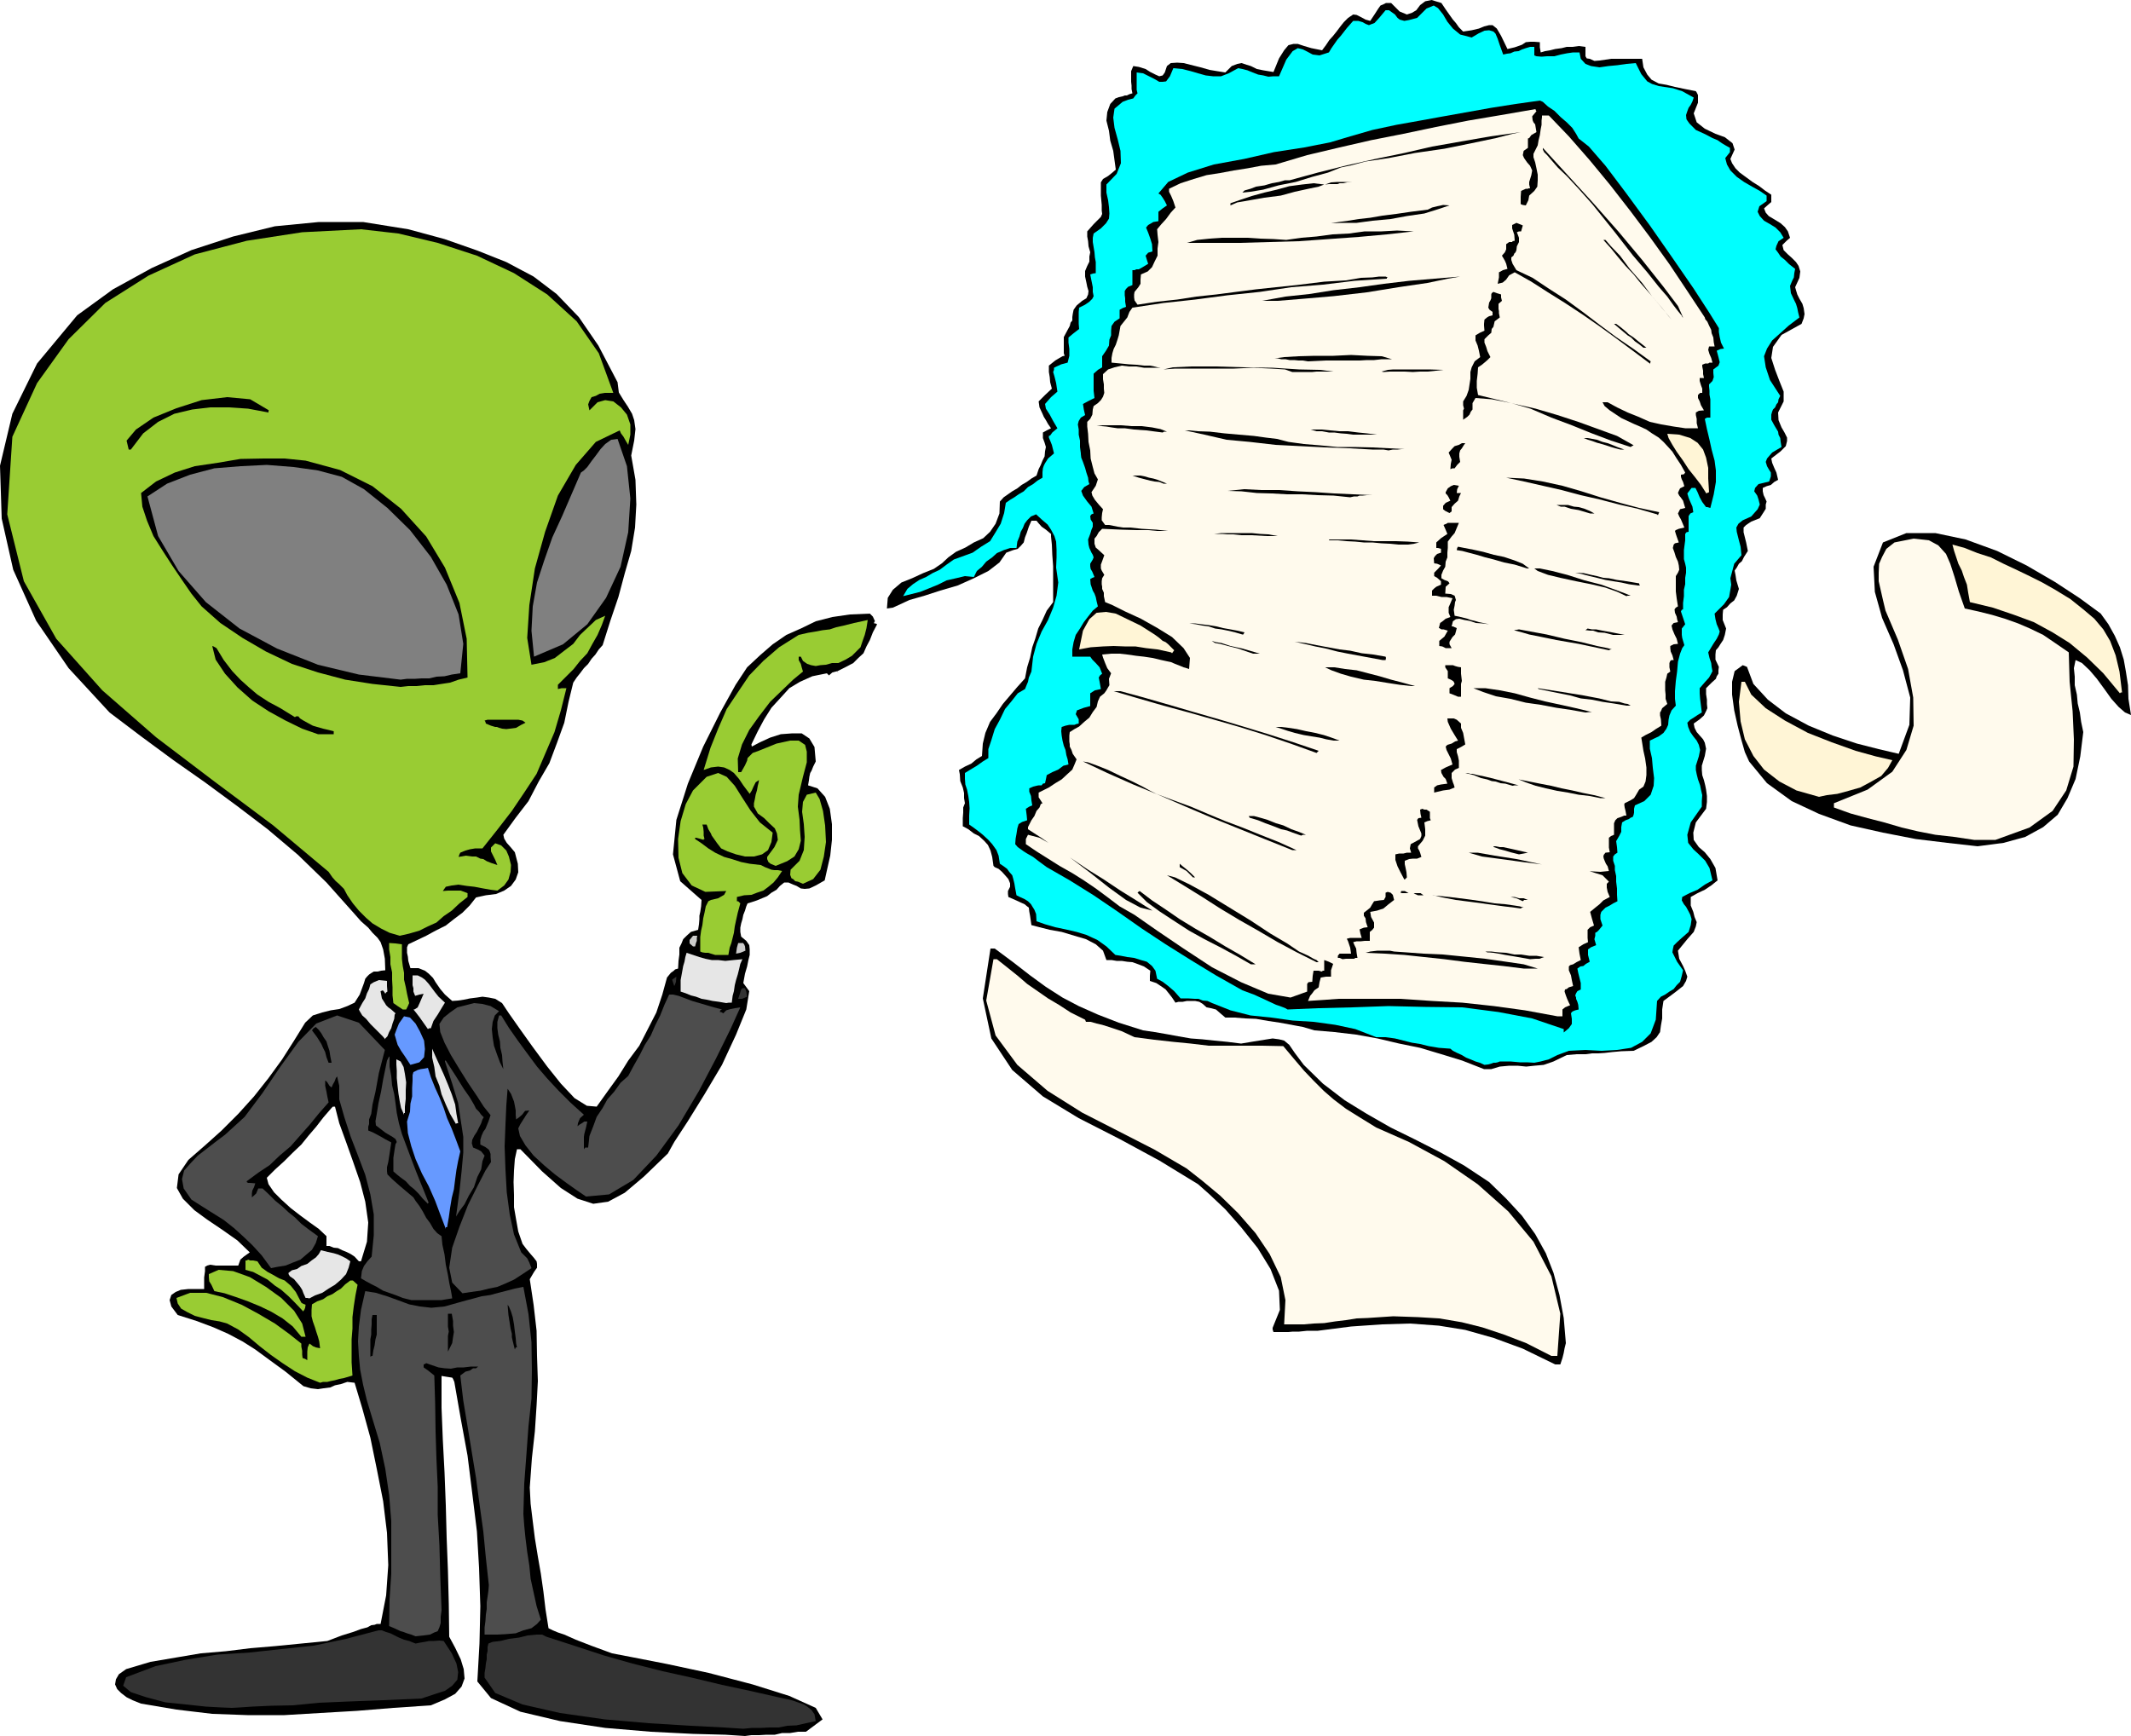
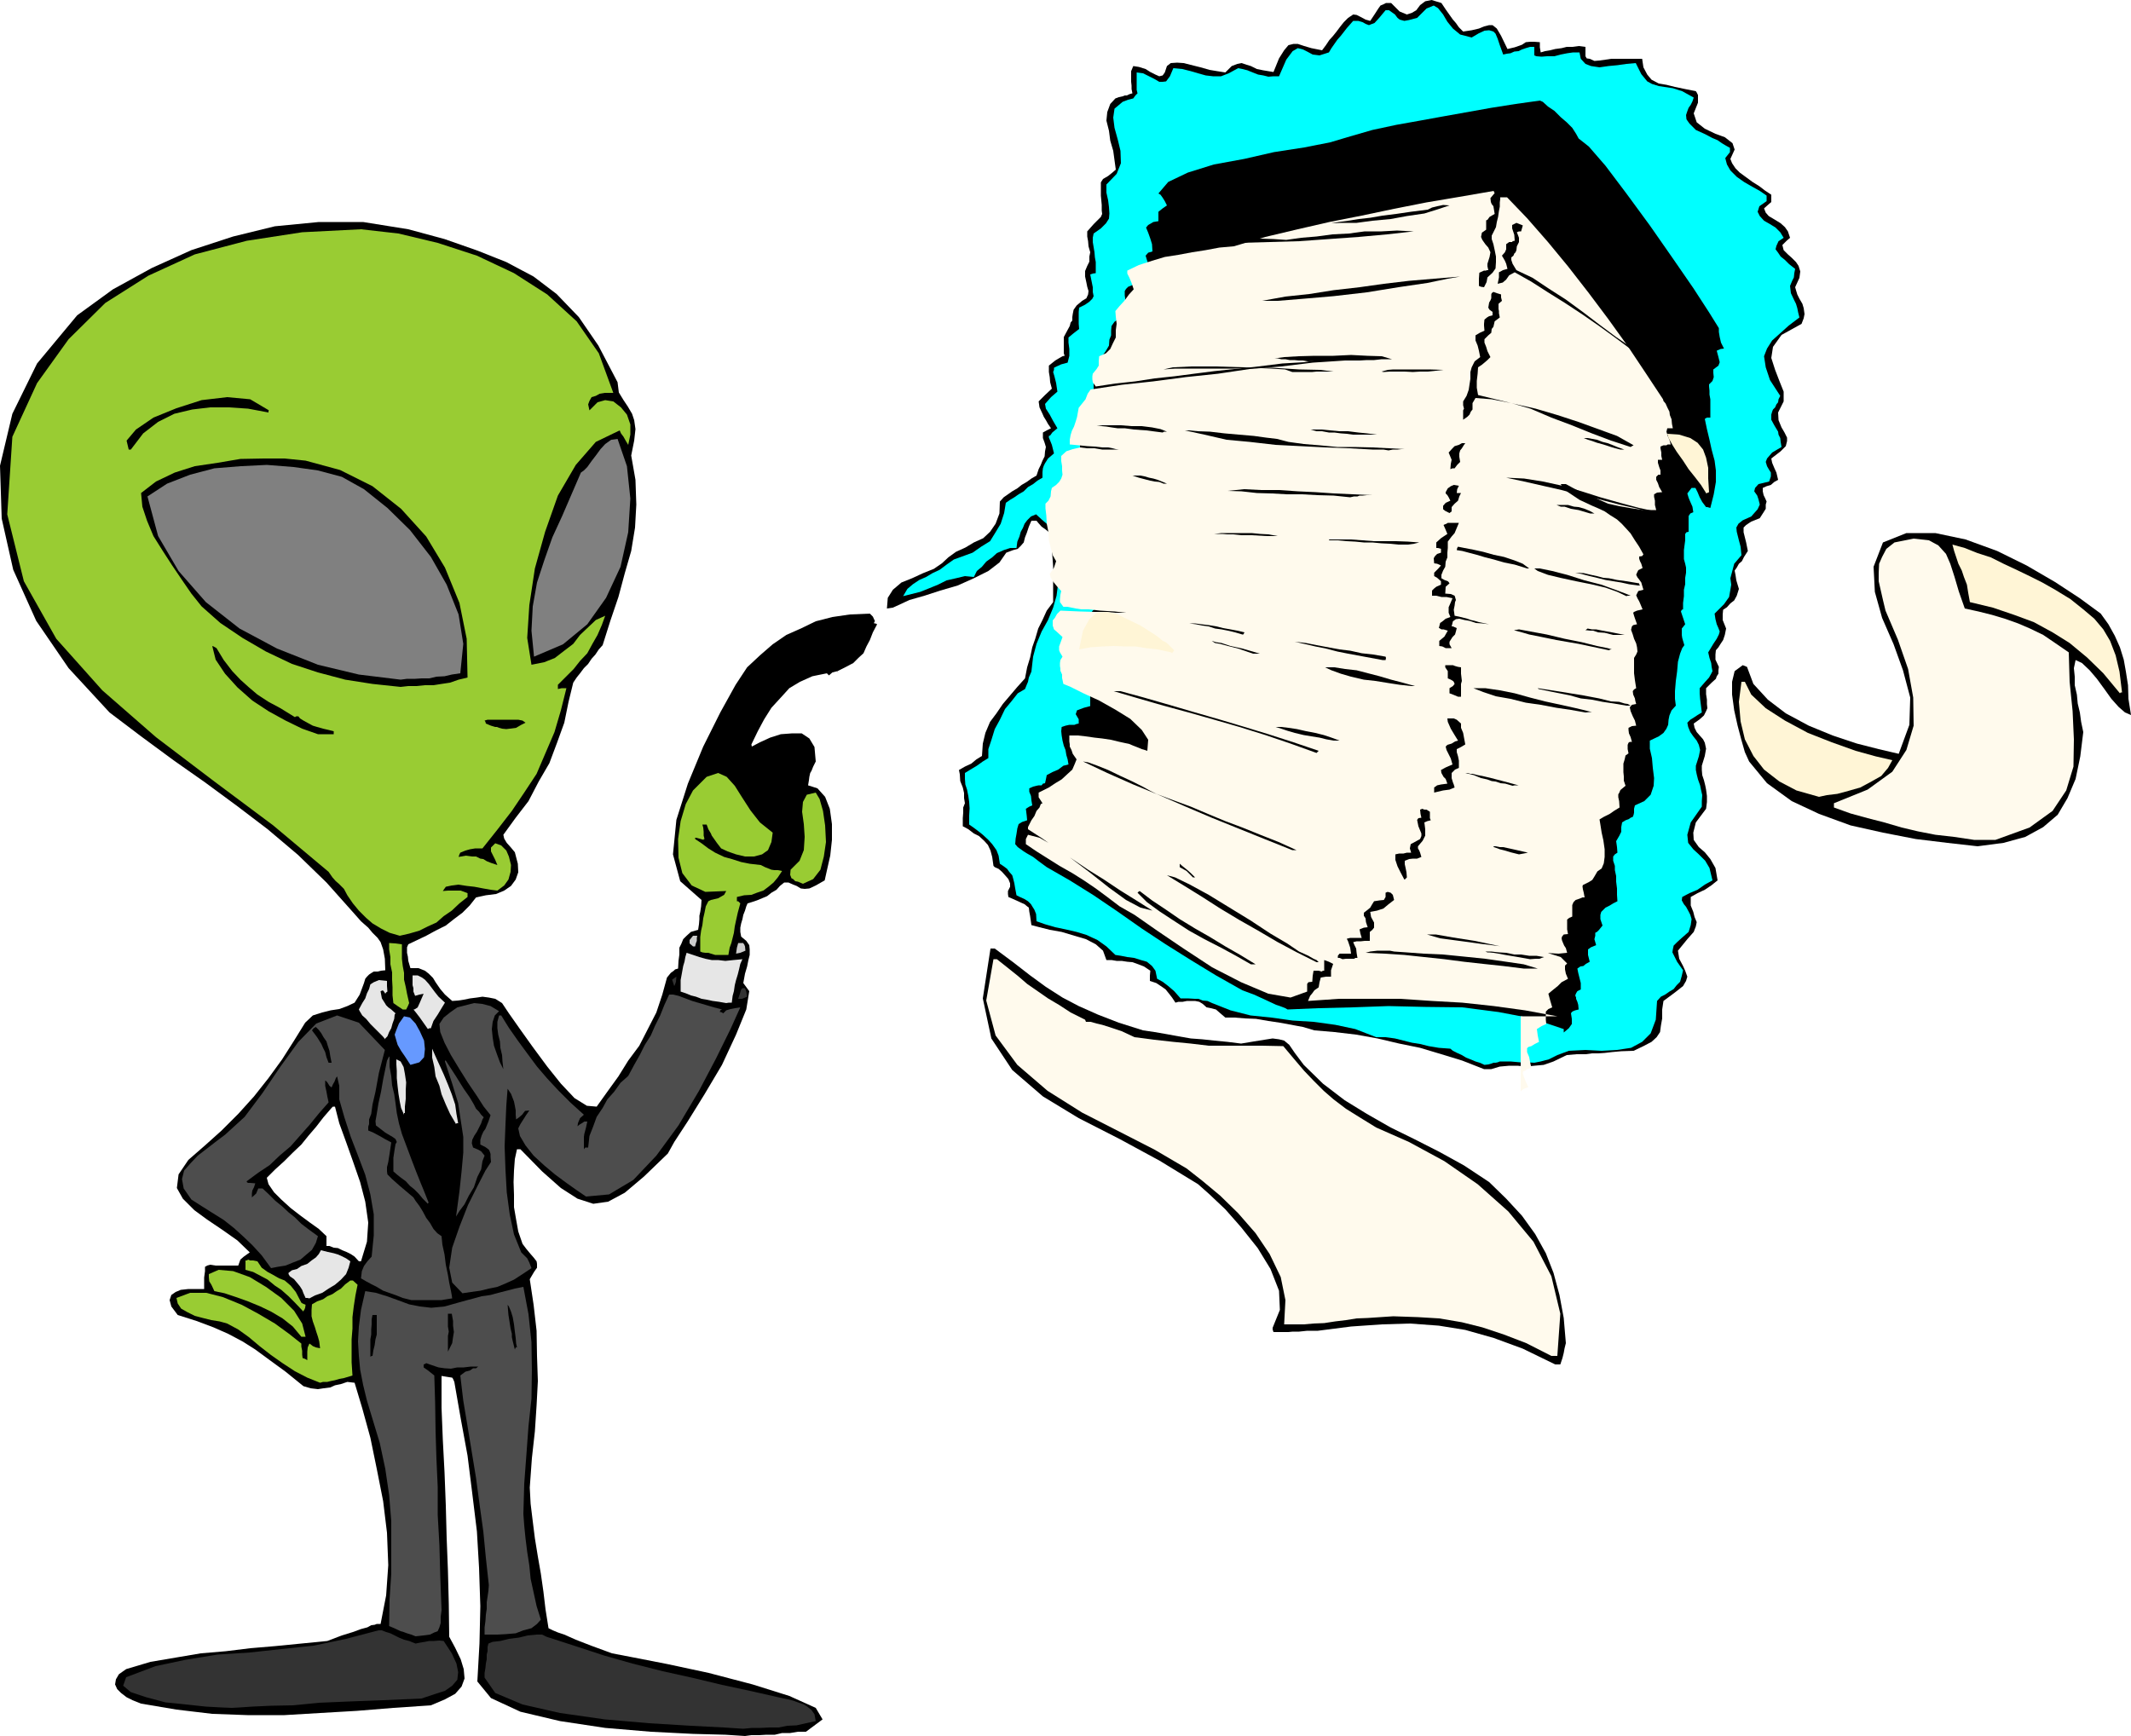
<svg xmlns="http://www.w3.org/2000/svg" height="391.104" viewBox="0 0 360 293.328" width="480">
  <path style="fill:#000" d="m243.494 567.609-3.312-.216-5.472-.144-7.128-.36-7.704-.648-7.632-1.152-6.696-1.584-4.968-2.304-2.304-2.808.36-6.408.144-6.336-.216-6.48-.36-6.12-.792-6.48-.792-6.336-1.152-6.264-1.08-6.192-.216-.504-.144-.216-.936-.144-.864-.144v5.4l.216 5.4.288 5.472.216 5.616.144 5.472.216 5.544.144 5.616.072 5.544 1.008 1.872.936 1.944.504 1.656.144 1.584-.504 1.368-1.08 1.224-1.728.936-2.376 1.008-6.336.432-6.192.504-6.192.36-6.048.36h-6.192l-5.976-.216-6.048-.72-5.976-1.008-1.44-.576-1.008-.504-.936-.72-.648-.648-.36-.792.144-.864.504-.864 1.224-.864 4.104-1.224 4.248-.72 4.248-.72 4.248-.36 4.104-.504 4.248-.36 4.392-.432 4.392-.432 2.448-.936 1.872-.576 1.368-.504 1.08-.288.648-.36.576-.072.36-.144h.648l.936-4.824.36-5.112-.216-5.472-.648-5.328-1.08-5.472-1.08-5.256-1.368-4.968-1.296-4.32-1.224-.144-1.08.36-1.008.216-.792.36-1.152.144-.936.144-1.224-.144-1.224-.36-3.024-2.448-2.664-1.944-2.448-1.8-2.16-1.368-2.448-1.296-2.448-1.08-2.88-1.08-3.168-1.008-1.08-1.44-.288-1.08.288-.864.72-.504.864-.36 1.296-.144h2.664v-1.944l.144-1.08v-.72l.36-.216.504-.144.936.144h3.816l.36-1.008.576-.504.504-.36.504-.36-2.088-2.016-2.448-1.728-2.664-1.8-2.16-1.584-1.944-1.944-1.008-1.8.288-2.304 1.656-2.448 2.808-2.448 2.808-2.52 2.808-2.808 2.664-2.952 2.448-3.096 2.304-3.168 2.016-3.168 1.872-3.024 1.296-1.224 1.584-.504 1.44-.36 1.44-.216 1.368-.504 1.224-.576.864-1.368.72-1.944.216-.72.288-.36.36-.36.432-.288.36-.216h.648l.576-.144.72-.072-.072-1.944-.288-1.584-.432-1.224-.504-.72-.864-.864-.72-.864-1.224-1.08-1.08-1.224-4.752-5.328-4.824-4.68-5.112-4.32-5.112-3.888-5.472-4.032-5.328-3.744-5.472-4.032-5.328-4.032-6.912-7.488-5.472-7.992-3.888-8.64-1.944-8.64-.288-8.928 2.088-8.784 4.176-8.496 6.768-8.136 6.048-4.392 6.552-3.6 6.696-3.024 7.056-2.304 7.056-1.728 7.416-.72h7.488l7.632 1.224 6.12 1.656 5.544 1.944 4.896 1.944 4.608 2.448 3.888 2.952 3.744 3.888 3.312 4.824 3.24 6.192.216 1.728.792 1.296.72 1.08.72 1.224.36 1.08.216 1.512-.216 1.944-.504 2.52.72 4.104.144 4.176-.216 3.888-.648 3.96-1.08 3.744-1.08 4.032-1.368 4.032-1.296 4.104-.648.72-.576.864-.648.72-.576.864-.72.72-.648.864-.576.72-.576.864-.792 3.24-.72 3.528-1.224 3.384-1.296 3.456-1.8 3.096-1.728 3.312-2.16 2.808-2.088 2.88.144.648.432.72.648.72.72.864.504 1.944.072 1.44-.432 1.224-.792 1.08-1.152.792-1.368.576-1.728.216-1.656.36-1.08 1.368-1.224 1.224-1.44 1.08-1.368 1.08-1.728.864-1.584.864-1.512.72-1.512.72-.216.504v.936l.144.648.072.72.36 1.224h1.368l1.08.432.648.504.72.72.432.72.792 1.152.792.936 1.224 1.08 1.008-.072.936-.144 1.08-.216 1.152-.144.936-.144 1.08.144 1.08.216 1.152.72 1.152 1.728 1.872 2.664 2.16 3.024 2.448 3.312 2.304 2.88 2.304 2.448 2.088 1.296 1.656.144 1.8-2.52 1.872-2.592 1.656-2.664 1.872-2.52 1.44-2.808 1.44-2.808 1.008-3.024.792-2.88.648-.792.504-.36.216-.216.504-.144.072-1.296.144-1.08v-1.152l.36-.72.288-.72.576-.576.72-.648 1.224-.36.144-.936.072-.864v-.576l.144-.648.144-.936.072-1.08-3.6-3.168-1.224-4.536.576-5.832 1.944-6.12 2.592-6.264 2.88-5.76 2.592-4.68 1.944-2.952 2.16-2.016 2.16-1.872 2.304-1.584 2.592-1.152 2.376-1.152 2.808-.72 2.952-.432 3.384-.144.504.504.36.792-.144.144v.216h.216l.288.144-.72 1.368-.504 1.296-.576 1.08-.504 1.152-.864.792-.864.864-1.224.648-1.44.72.144.36-.144-.288v-.072l-.864.216-.576.504-.36-.36-2.448.504-2.088.936-1.8 1.08-1.44 1.584-1.584 1.728-1.224 1.944-1.08 2.016-1.08 2.232.072.36 1.368-.72 1.728-.792 1.8-.576 1.944-.144h1.584l1.296.864.864 1.44.216 2.448-.432.864-.288.72-.216.36-.144.648-.072.576-.144.864 1.584.504 1.296 1.44.792 2.016.36 2.592v2.664l-.288 2.664-.504 2.232-.432 1.944-1.512.864-1.08.504-.792.072-.648-.072-.72-.432-.576-.216-.792-.36h-.72l-.72.576-.576.648-.864.504-.72.576-.864.36-.864.36-.864.288-.72.216-.216.504-.216.72-.288.72-.144.72-.216.72-.144.72v.72l.144.792.864.72.504.72.072.72v.936l-.216.864-.216 1.08-.36 1.224-.288 1.584 1.008 1.368-.504 3.096-1.728 4.248-2.376 5.112-2.952 4.968-2.808 4.536-2.304 3.528-1.08 1.944-4.032 3.888-3.24 2.736-2.808 1.512-2.52.36-2.664-.864-2.808-1.8-3.168-2.808-3.672-3.744h-.576l-.36 1.656-.144 1.944-.072 1.944.072 2.16v2.088l.36 2.088.36 2.016.72 2.088.648.864.72.864.504.576.504.648.072.432v.648l-.504.72-.72 1.224.648 4.32.504 4.392.072 4.248.144 4.248-.216 4.104-.288 4.392-.504 4.536-.36 4.968.144 2.736.36 2.952.36 2.88.504 3.096.504 2.88.432 3.024.36 3.024.504 3.168.288.144.432.216.864.36 1.08.36 1.944.864 2.592 1.008 3.528 1.296 3.384.648 5.904 1.152 7.056 1.512 7.416 1.944 6.192 1.944 4.464 2.016 1.152 1.944-2.808 2.088h-1.368l-1.296.216h-1.368l-1.224.288h-1.44l-1.224.072h-1.296zM178.262 487.4h.36l1.008-3.312.216-3.24-.504-3.528-.864-3.312-1.224-3.528-1.152-3.24-1.152-3.168-.72-2.808h-.36l-.216.216-1.368 1.584-1.224 1.584-1.296 1.512-1.224 1.512-1.44 1.368-1.44 1.44-1.512 1.368-1.44 1.44.288 1.08.936 1.368 1.224 1.224 1.584 1.44 1.584 1.224 1.656 1.224 1.512 1.08 1.296 1.224v1.657h.504l.72.288.72.072.72.36.72.288.72.36.648.432z" transform="translate(-117.638 -274.28)" />
  <path style="fill:#333" d="m243.206 566.385-3.24-.216-5.616-.288-7.056-.432-7.488-.648-7.56-1.08-6.336-1.44-4.608-1.944-1.8-2.592v-.792l.144-.864.072-.72.144-.72v-.792l.144-.576v-.72l.144-.576.72-.288 1.296-.144 1.44-.36 1.728-.216 1.44-.36 1.512-.144h.936l.72.36 4.896 1.584 4.824 1.584 4.824 1.368 5.112 1.296 4.896 1.08 5.112 1.224 5.04 1.08 5.4 1.224.72.144.864.216.792.288 1.008.36.576.36.72.576.504.72.216 1.152-1.656.36-1.584.36-1.584.072-1.44.288h-1.584l-1.44.072h-1.512zm-86.4-3.528-1.728-.072-2.664-.144-3.384-.36-3.456-.36-3.24-.864-2.592-.864-1.296-1.08.504-1.44 4.968-1.872 5.112-1.08 5.328-.864 5.472-.36 5.328-.576 5.472-.576 5.472-1.152 5.472-1.44h.576l.72.288.72.216.72.36.72.36.864.36.864.216 1.08.432.72-.144.864-.144.72-.144h.72l1.008-.072.72.072 1.368 2.088.792 1.728.288 1.44-.144 1.296-.864 1.008-1.224.864-1.8.576-2.16.72-6.552.288-5.76.216-5.04.216-4.392.432-3.744.072-3.096.144-2.16.144z" transform="translate(-117.638 -274.28)" />
  <path style="fill:#4d4d4d" d="m187.838 550.76-.72-.287-.72-.216-.576-.216-.504-.144-1.08-.504-.864-.36.072-4.464.288-4.392v-8.857l-.36-4.464-.648-4.392-.936-4.392-1.224-4.032-.936-3.096-.648-2.664-.504-2.592-.216-2.304-.144-2.448.144-2.52.36-2.808.72-3.168 1.8.288 1.872.576 1.8.648 1.944.72 1.8.36 1.944.216 2.232-.216 2.304-.648 1.296-.36 1.368-.36 1.296-.36 1.512-.216 1.296-.36 1.44-.36 1.368-.36 1.44-.288.864 4.608.504 4.752.072 4.752-.072 4.752-.504 4.68-.36 4.896-.36 4.824-.144 5.112.144 1.944.216 2.16.288 2.304.36 2.304.216 2.232.504 2.304.504 2.304.72 2.304-.648.72-.936.72-1.368.36-1.296.504-1.728.144-1.368.072h-2.16v-1.224l.144-1.08.072-1.08.144-.936V545l.144-.936.144-1.008.072-.936-.504-4.608-.432-4.464-.648-4.68-.576-4.32-.72-4.392-.72-4.392-.72-4.32-.504-4.248.864-.648.792-.216.504-.36h.504l.36-.288h.216-1.44l-1.224.144h-1.08l-1.08.216-1.08-.072-1.008-.144-1.08-.36-1.008-.36-.216.144-.216.072v.504l.72.504 1.08.864.144 4.68.072 4.752.144 4.608.216 4.752v4.752l.288 5.112.144 5.184.216 5.832-.144 1.08v1.08l-.216.72-.288.648-.576.216-.72.36-1.08.144z" transform="translate(-117.638 -274.28)" />
  <path style="fill:#9c3" d="m171.71 507.92-2.16-.863-2.088-1.08-2.088-1.368-1.944-1.368-1.944-1.512-1.8-1.512-1.8-1.296-1.872-1.008-1.296-.36-1.368-.216-1.44-.36-1.368-.36-1.296-.648-1.008-.576-.576-.864-.216-.936 2.304-.864h2.736l2.808.72 3.168 1.296 2.808 1.512 2.808 1.656 2.376 1.728 2.088 1.656v.504l.144.72v.648l.072.576.432.144.36.216v-1.44l.072-.72.288-.648.216.144.36.288.504.216.72.144-.144-1.152-.216-.792-.288-.864-.216-.72-.36-1.008-.216-.864v-1.08l.072-.936.864-.504 1.008-.36.72-.504.864-.36.72-.504.72-.432.72-.72.864-.648h.432l.792.72-.36 1.8-.288 1.872-.216 1.8v1.944l-.144 1.8v3.888l.144 2.232-.72.216-.72.216-.792.144-.72.216-.72.144-.576.144h-.72z" transform="translate(-117.638 -274.28)" />
  <path style="fill:#000" d="m380.366 504.825-5.472-2.664-4.896-1.8-4.824-1.368-4.464-.72-4.896-.36-4.752.144-5.184.36-5.616.72h-1.8l-1.368.144h-1.08l-.72.072h-2.52l-.144-.432v-.288l1.224-3.024-.144-3.24-1.44-3.672-2.16-3.528-2.808-3.528-2.664-3.024-2.664-2.52-1.944-1.728-6.48-3.96-6.768-3.672-6.912-3.528-6.048-3.672-5.184-4.464-3.528-5.328-1.44-6.768 1.296-8.424h.72l3.096 2.304 2.88 2.232 2.664 1.944 2.808 1.8 2.736 1.44 3.24 1.44 3.528 1.368 4.104 1.296 1.944.288 2.088.36 1.944.36 2.088.36 1.944.144 2.016.216 2.232.216 2.304.288 2.16-.36 1.8-.288 1.368-.216 1.08.144.864.216.864.72.936 1.368 1.512 2.016 3.24 3.168 3.672 2.808 3.744 2.304 4.032 2.304 3.96 1.944 4.248 2.16 4.176 2.304 4.248 2.808 2.88 2.808 2.664 2.88 2.232 3.096 1.8 3.24 1.296 3.312 1.008 3.744.72 3.888.36 4.248-.216.864-.144.792-.216.864-.36 1.08h-.504zm-200.16-1.296v-2.952l.144-.792v-.864l.072-.864v-.864l.144-.72h.72v3.312l-.216.792-.144 1.008-.216.864-.144.936h-.144z" transform="translate(-117.638 -274.28)" />
  <path style="fill:#fffaed" d="m379.718 503.385-4.248-2.16-3.744-1.44-3.672-1.224-3.456-.864-3.816-.648-3.6-.216-4.176-.144-4.32.288-1.872.072-1.8.288-1.8.216-1.872.288-1.8.072-1.656.144h-3.312l.216-4.104-.792-3.888-1.872-3.888-2.376-3.528-2.952-3.384-3.024-2.952-3.024-2.52-2.664-2.088-5.4-3.168-5.904-3.024-6.336-3.24-5.832-3.672-5.112-4.392-3.672-4.968-1.584-5.904 1.224-6.984h.576l1.728 1.368 1.8 1.44 1.584 1.368 1.872 1.296 1.656 1.152 1.944 1.152 1.872 1.224 2.448 1.224.144.36h.792l1.008.288.936.216 1.152.36 1.08.36 1.08.36 1.08.504 1.08.504 3.312.432 3.24.36 2.952.288 3.024.36h9.072l3.528.072 1.872 2.232 1.656 1.944 1.584 1.656 1.728 1.728 1.656 1.44 2.088 1.584 2.304 1.44 2.808 1.728 5.544 2.448 5.976 3.24 5.616 3.888 5.184 4.608 4.248 5.112 3.024 5.832 1.512 6.336-.504 7.128h-.504z" transform="translate(-117.638 -274.28)" />
  <path style="fill:#000" d="M193.31 502.665V500l.144-.72-.144-.864v-2.16h.648l.072.432.144.792v.792l.144 1.08-.144.864-.144 1.008-.36.72zm11.304-.36-.216-.864-.144-.576-.144-.648v-.576l-.216-.864-.144-.936-.216-1.368-.144-1.728.216.288.36.864.288.936.216 1.224.144 1.224.144 1.08.072.936.144.648h-.216z" transform="translate(-117.638 -274.28)" />
  <path style="fill:#9c3" d="m168.542 500.145-1.44-1.728-1.728-1.368-1.944-1.152-1.8-.864-2.088-.864-2.016-.72-1.944-.648-1.728-.36-.504-1.08-.36-.576-.072-.72v-.504l1.656-.72 2.448.216 2.808 1.008 2.736 1.656 2.592 1.872 2.16 2.16 1.368 2.16.576 2.232h-.36zm.216-4.392-1.296-1.368-1.08-1.08-1.224-1.08-1.08-.72-1.224-1.008-1.08-.576-1.368-.72-1.296-.36v-1.584h.216l.216-.144.36.144h.504l.72.144.72 1.08 1.008.72.936.504 1.008.576.936.36 1.008.864.864 1.08.936 1.8.216.144.504.216-.072.504-.144.36-.144.144v.144z" transform="translate(-117.638 -274.28)" />
  <path style="fill:#4d4d4d" d="m187.118 493.953-1.44-.36-1.08-.432-1.224-.432-1.008-.36-1.08-.648-.864-.432-.936-.504-.864-.504.144-1.224.36-.864.576-.792.72-.792.36-3.6v-3.528l-.576-3.384-.864-3.312-1.224-3.24-1.224-3.168-1.08-3.312-.864-3.024v-2.304l-.216-.936-.144-.648-.216.288-.216.576-.288.504-.216.504-.36-.288-.36-.576-.288-.288h-.072v.864l.216 1.008.144.792.216 1.008-1.584 1.8-1.584 1.944-1.656 1.872-1.584 1.8-1.872 1.584-1.656 1.584-1.944 1.296-1.944 1.44v.144l.216.144h.36l.864.072-.216.648-.288.576-.072.504v.648l.72-.648.36-.864h.72l1.08 1.008 1.08 1.08 1.152.936 1.08 1.008 1.08.864 1.08 1.08 1.224.936 1.584 1.152-.36 1.152-.648 1.152-.936.792-1.008.864-1.296.504-1.224.504-1.368.216-1.08.216-1.584-2.16-1.584-1.728-1.584-1.512-1.512-1.368-1.728-1.368-1.728-1.08-1.944-1.224-1.8-1.152-1.296-1.872-.288-1.584.36-1.44 1.08-1.224 1.224-1.296 1.584-1.224 1.584-1.224 1.44-1.08 3.312-3.024 3.024-4.032 3.024-4.464 3.024-4.176 3.024-3.096 3.528-1.368 3.672 1.224 4.392 4.608-1.008 3.888-.576 3.168-.504 2.16-.216 1.584-.36.936v.792l-.144.432v.648l.864.36 1.08.576.864.504 1.08.576-.288 1.944-.216 1.368-.216.864v.72l.072.504.792.792 1.296 1.152 2.304 1.944.36.576.648.864.576.936.576 1.08.648.864.576 1.008.648.72.72.504.144 1.44.36 1.656.216 1.728.36 1.728.216 1.296.288 1.368.144.792.072.504-.936.144-.864.144h-4.392z" transform="translate(-117.638 -274.28)" />
  <path style="fill:#e6e6e6" d="m169.91 493.665-.36-.072h-.288l-.36-.792-.216-.576-.36-.576-.288-.36-.72-.864-.72-.504-.216-.36v-.216l.576-.432.864-.216.72-.504 1.008-.36.72-.576.72-.504.504-.576.36-.648 1.152.288 1.008.216.72.216.648.288.72.36.72.504-.288 1.08-.432 1.08-.864.936-1.008.864-1.08.648-1.08.72-1.224.432z" transform="translate(-117.638 -274.28)" />
  <path style="fill:#4d4d4d" d="m195.758 492.8-1.728-1.8-.504-2.52.504-3.383 1.224-3.528 1.44-3.672 1.584-3.168 1.368-2.664.936-1.44-.072-.864v-.504l-.144-.432-.144-.288-.576-.432-.864-.432v-.792l.216-.72.288-.648.36-.504.504-1.224.36-1.08-1.152-1.44-1.152-1.8-1.512-2.232-1.44-2.304-1.44-2.376-1.08-2.088-.72-1.8-.144-1.368.72-1.08 1.08-.864 1.224-.864 1.44-.36 1.368-.36 1.44.144 1.368.36 1.44.864-.72.72-.36 1.08-.144 1.224.144 1.44.216 1.368.504 1.44.504 1.368.576 1.152-.144-1.296-.072-1.08-.288-1.224-.072-1.08-.288-1.152-.144-1.08v-1.08l.288-1.08h.36l1.296 2.088 1.512 2.16 1.584 2.16 1.656 2.232 1.728 2.016 1.944 2.088 1.944 1.944 2.304 2.088-.648.576-.216.504-.144.36-.072.504.36-.288.36-.216.432-.288h.504l-.216 1.008-.288 1.08-.072.504v2.088l.216-.288h.504l.216-1.944.648-1.656.576-1.584 1.008-1.512.792-1.44 1.152-1.296 1.08-1.512 1.296-1.152 1.008-1.872.936-1.656.864-1.728 1.008-1.584.72-1.656.864-1.728.72-1.8.792-1.728h.648l.936.216 1.152.432 1.152.432 1.224.36 1.224.36 1.224.36 1.368.36-.288.144-.072.288h.216l.36.216.504-.504.72-.216.72-.144.936-.144-1.656 3.672-2.448 4.968-2.88 5.472-3.456 5.832-3.744 5.112-3.888 4.104-4.104 2.448-3.888.36-1.584-1.08-1.728-1.224-1.944-1.44-1.8-1.512-1.8-1.656-1.368-1.728-.936-1.584-.288-1.296.36-.72.504-.792.504-.792.504-.72-.72.072-.504.648-.504.432-.504.36-.072-.792v-.72l-.144-.792-.144-.72-.504-1.296-.576-.864-.216 2.808-.144 3.24-.144 3.672.144 3.96.216 3.816.504 3.744.72 3.384 1.224 3.024.504.504.504.504.36.72.36.936-1.512 1.008-1.44.936-1.44.648-1.368.576-1.44.288-1.44.36-1.584.216z" transform="translate(-117.638 -274.28)" />
-   <path style="fill:#69f" d="m192.95 481.929-.936-2.448-.864-2.304-1.08-2.448-1.152-2.16-1.08-2.448-.72-2.16-.576-2.232-.144-1.944.216-.72.288-.936.072-1.368.288-1.224v-1.44l.072-1.224v-.936l.144-.504.72-.36.504-.144.504-.072.72-.144.504 1.584.72 1.8.72 1.584.72 1.8.576 1.728.792 1.8.72 1.872.72 1.944-.36 1.584-.288 1.512-.216 1.584-.216 1.728-.36 1.44-.288 1.728-.216 1.584-.288 1.656h-.216z" transform="translate(-117.638 -274.28)" />
  <path style="fill:#4d4d4d" d="m194.678 479.84.576-4.247.36-3.384.288-3.168v-2.664l-.432-2.808-.432-2.88-1.008-3.312-1.224-3.744v-.144h.144l1.728 2.664 1.296 2.088 1.008 1.44.72 1.224.36.72.504.504.36.504.432.432-.216.36-.216.648-.36.72-.36.72-.432.648-.36.72-.072.576.216.72.36.144.504.216.504.288.576.72-.36.936-.216 1.368-.648 1.296-.576 1.728-.864 1.44-.72 1.44-.864 1.152zm-4.752-2.16-.864-.863-.72-.864-.72-.72-.72-.576-.72-.792-.792-.576-.72-.576-.576-.504v-2.304l.216-1.44.144-.864.216-.36-.216-.504-.504-.36-1.224-.72-1.584-1.224-.072-.72.216-1.224.288-1.8.432-1.944.36-2.088.36-1.728.288-1.44.36-.72.072.144v1.584l.288 1.584.144 1.584.36 1.512.216 1.512.216 1.656.36 1.728.504 1.8.864 2.304.864 2.304.72 1.872.72 1.8.504 1.224.432 1.08.288.72.144.36h-.144z" transform="translate(-117.638 -274.28)" />
  <path style="fill:#e6e6e6" d="m194.678 464.217-1.008-1.728-.72-1.584-.72-1.728-.36-1.44-.648-1.584-.216-1.584-.36-1.584v-1.512l.504 1.152.72 1.584.72 1.584.72 1.728.648 1.656.576 1.728.216 1.584.288 1.584h-.288zm-8.784-1.584-.504-1.152-.216-1.08-.216-1.296-.144-1.224-.144-1.44v-1.224l-.072-1.08v-.864l.72.36.504.936.216 1.152.216 1.44-.072 1.296v1.512l-.144 1.296v1.08h-.144z" transform="translate(-117.638 -274.28)" />
  <path style="fill:#000" d="m368.342 454.929-3.672-1.44-3.528-1.08-3.6-1.08-3.528-.72-3.672-.864-3.6-.648-3.672-.432-3.384-.288-1.944-.576-1.944-.36-1.944-.36-1.944-.288-2.088-.36-1.8-.072-1.8-.144h-1.584l-1.008-.864-.576-.504-.864-.216-.72-.144-.648-.576-.576-.36-.72-.144h-1.368l-.72.144h-.72l-.504.144-.576-.864-.504-.648-.576-.72-.504-.36-1.08-.72-1.08-.36v-.864l.072-.864-1.08-.72-.936-.36-1.008-.36-.864-.072-.936-.144h-.864l-.864-.144h-.864l-.576-1.584-1.224-1.08-1.656-.864-1.944-.576-2.16-.648-2.016-.36-1.728-.432-1.368-.36-.216-1.512-.144-.792-.072-.648-.288-.216-.432-.36-.648-.288-.936-.432-1.152-.504-.072-.504v-.504l.36-.72v-.576l-.288-.72-.432-.504-.648-.72-.576-.504-.648-.288-.216-.216-.216-1.512-.288-1.08-.432-.936-.648-.72-.864-.792-.864-.432-.936-.72-.936-.504v-1.368l.072-.936v-.864l.288-.72-.144-.864v-.864l-.216-.936-.432-1.08-.072-1.152-.144-.72 1.008-.576 1.08-.504.864-.72.936-.576.144-2.088.432-1.8.792-1.872 1.08-1.44 1.08-1.584 1.224-1.44 1.224-1.44 1.296-1.44.36-1.872.504-1.656.36-1.728.504-1.44.504-1.728.72-1.44.72-1.584 1.08-1.44v-6.048l-.144-1.944-.072-1.728-.144-1.368v-.432l-.864-.72-.72-.504-.576-.648-.288-.36h-.864l-.432 1.008-.36 1.08-.288.72-.216.864-.504.576-.504.504-.792.216-1.152.432-1.152 1.656-1.872 1.44-2.448 1.224-2.736 1.224-2.952.864-2.664.864-2.52.72-1.872.864-.936.432-1.008.144.144-1.8.864-1.368 1.44-1.224 1.8-.72 1.872-.864 1.8-.72 1.368-.936 1.08-1.008 1.296-.936 1.584-.72 1.44-.864 1.584-.72 1.152-1.08.936-1.368.648-1.728.072-2.016.648-.72.72-.504.72-.504.864-.504.72-.576.864-.504.792-.576.864-.504.36-1.08.36-.72.288-.72.36-.72.072-.864.144-.72-.216-.72-.288-.792v-.937l.648-.36.72-.36-.504-.72-.36-.648-.36-.576-.216-.504-.504-1.08-.144-1.008 1.08-1.08 1.152-1.08-.288-1.08-.072-.864-.144-.864v-1.08l1.08-.864.72-.432.504-.288.36-.072-.144-.432v-2.735l.576-1.08.432-.792.144-.576.288-.36v-.576l.072-.504.144-.72.504-.72.936-.792.72-.432.288-.648.072-.576-.216-.72-.144-.72-.216-1.008v-.936l.36-.864.36-.72v-.864l.144-.72-.288-1.008-.072-.864-.144-.792v-.864l1.08-1.224.72-.72.504-.504.216-.504-.072-.576v-.936l-.144-1.584v-2.232l.36-.576.864-.504.72-.576.576-.504-.216-1.584-.216-1.584-.504-1.728-.216-1.656-.432-1.728.144-1.44.504-1.368.864-.936.576-.216.648-.144.36-.144h.36l.432-.216.504-.144-.144-.72v-.576l-.072-.648v-1.8l.36-.864.936.144 1.152.36.792.504.864.432.648.288.576-.144.36-.504.36-1.08.648-.504 1.08-.072 1.08.072 1.44.36 1.44.36 1.512.432 1.296.216 1.368.216 1.08-1.08.936-.36.72-.144.864.288.72.216 1.008.504 1.08.216 1.728.288.936-2.304.864-1.368.72-.864.864-.216h.72l1.08.36 1.224.36 1.8.36.648-.864.576-.864.648-.72.576-.72.648-.864.576-.72.72-.72.864-.576.576.072.72.36.792.432.792.216.72-1.08.648-1.008.36-.504.504-.216.432-.216h.864l1.44 1.44 1.224.504.864-.288.72-.432.648-.864.864-.648 1.08-.216 1.656.504.72 1.08.864 1.224.36.504.504.576.504.72.72.72 1.44-.216 1.224-.288.864-.36.864-.216h.576l.72.576.72 1.224 1.08 2.232 1.224-.288 1.224-.432.648-.432.72-.072h.72l.936.072v.864l.144.864.72-.216.864-.144.864-.216 1.08-.144.864-.216h.936l1.08-.144 1.152.144v1.584l.216.36.504.072.792.36.864-.072 1.008-.144.936-.144h5.256l.216 1.44.648 1.224.72.864 1.224.648 1.296.216 1.44.36 1.728.36 1.8.36.144.216.216.432v1.296l-.72 1.8.504 1.512 1.368 1.08 1.8.864 1.584.576 1.296 1.008.36 1.08-.72 1.584.288.72.576.864.72.72 1.08.792 1.08.792 1.152.72.936.72 1.08.72v1.224l-.576.504-.648.576.288.72.504.576.72.432.72.432.576.36.72.648.504.72.36 1.08-.576.504-.72.72.216.864.72.72.648.576.72.72.432.648.288.936-.144 1.08-.72 1.584.144.504.216.72.36.72.504.864.216.72.144 1.008-.144.72-.36.936-3.384 1.872-1.44 2.016-.288 1.872.648 2.016.72 1.872.72 1.8v1.656l-.936 1.872.072 1.296.504 1.224.504.864.432.864v.576l-.216.864-.864.864-1.584 1.224.144.72.36.864.36.792.288 1.224-.648.36-.576.504-.72.216-.648.288v.576l.144.648.216.432.288.648-.144.504v.72l-.36.576-.648 1.008-1.44.576-.864.576-.432.432v.792l.216.864.216.864.288 1.44-.648 1.008-.36.72-.504.432-.36.648-.36.504.144.72.144.936.432 1.44-.36 1.152-.432.792-.648.504-.576.648-.648.432-.072.792v.936l.576 1.44-.216 1.08-.288.864-.432.648-.36.576-.432.504-.072.72v.864l.576 1.224-.072.576v.576l-.288.432-.144.432-.72.648-.936.936v1.008l.144.936v.72l.072.72-.216.504-.36.72-.72.648-1.008.72.144.72.36.72.504.576.576.648.288.576.216 1.008-.216 1.224-.504 1.656v.72l.072.864.288.864.216.864.144.72.144 1.08v1.008l-.144 1.152-1.728 2.304-.432 1.728.072 1.224.864 1.224 1.008.864.936 1.152.864 1.512.36 2.088-1.08.864-1.08.72-1.224.576-1.152.648v1.44l.432 1.08.216.864.36.864-.144.72-.36.936-1.08 1.224-1.584 1.944.216 1.368.648 1.224.36.792.36 1.008-.216.72-.504.864-1.368 1.08-1.944 1.44-.216 1.44v1.512l-.216 1.224-.144 1.08-.576.864-.864.792-1.368.72-1.656.792-2.088.072-1.584.144-1.224.144-1.08.072h-1.08l-1.08.144h-1.512l-1.656.144-2.232 1.08-1.656.576-1.584.144-1.368.144-1.44-.144h-1.44l-1.584.144-1.44.432h-.72z" transform="translate(-117.638 -274.28)" />
  <path style="fill:#69f" d="m186.974 454.209-.936-1.44-.648-.936-.576-1.008-.216-.72-.288-1.008.288-.792.432-1.08.864-1.224 1.008.216.936 1.008.72 1.296.72 1.584.144 1.44-.144 1.368-.792.864z" transform="translate(-117.638 -274.28)" />
  <path style="fill:#0ff" d="m368.414 454.209-.792-.36-.72-.216-.864-.36-.72-.288-.72-.432-.792-.36-.72-.36-.432-.36-1.944-.144-1.728-.288-1.44-.36-1.368-.216-1.44-.36-1.44-.36-1.584-.216h-1.584l-3.528-1.368-3.384-.72-3.672-.504-3.528-.216-3.6-.504-3.528-.36-3.384-.864-3.096-1.224-.792-.36-.792-.072-.72-.288h-.576l-1.224-.072h-1.224l-1.08-1.224-1.008-.864-.936-.72-.936-.504-.288-1.368-.576-.792-.864-.72-1.008-.288-1.152-.36-1.152-.144-1.08-.216-.936-.144-1.512-1.44-1.512-1.08-1.872-.864-1.656-.504-1.872-.432-1.728-.36-1.728-.504-1.44-.504-.072-1.224-.288-.72-.36-.576-.216-.36-.504-.504-.576-.36-.792-.36-.576-.288-.216-1.152-.144-.864-.216-.864-.144-.504-.504-.576-.36-.504-.576-.432-.648-.432-.216-1.368-.36-.936-.72-1.008-.648-.72-.936-.864-.72-.576-.864-.648-.72-.504v-1.512l.072-1.224-.072-1.08-.144-1.008-.216-1.08-.288-.864-.072-.936v-1.008l.936-.576 1.08-.648 1.008-.72.936-.576v-1.512l.504-1.512.576-1.872.864-1.584.864-1.8 1.08-1.296 1.08-1.368 1.224-.72.288-.72.216-.504.144-.72.432-1.008.288-2.52.576-2.16.864-2.088 1.08-1.944.864-2.088.576-2.016.288-2.232-.36-2.52.072-1.728v-1.296l-.072-1.368-.288-.936-.576-1.08-.576-.864-1.008-.864-.936-.864-.864.36-.648.648-.432.576-.288.72-.36.648-.216.792-.36.864-.144 1.08h-1.08l-1.08.36-1.152.504-.792.72-1.008.72-.72.864-.864.72-.504 1.008-1.512-.144-1.512.36-1.584.36-1.44.72-1.584.648-1.44.576-1.44.36-1.44.36.72-1.224.936-.792 1.08-.72 1.152-.504 1.08-.648 1.224-.576 1.152-.864 1.224-.864 1.584-.576 1.584-.576 1.44-1.008 1.512-.936.936-1.512.864-1.44.576-1.8.288-1.728.72-.504.72-.432.72-.504.864-.504.72-.72.864-.504.72-.576.864-.504v-.936l.072-.648.144-.432.216-.432.504-.792 1.008-.864-.36-1.44-.288-.72-.216-.504v-.288l.216-.072.36-.504.864-.72-.72-1.224-.576-1.08-.648-1.008-.144-.792 1.008-1.152 1.08-.936-.216-1.44-.288-1.152-.216-.72.144-.36v-.36l.432-.216.792-.36 1.08-.288.288-1.152v-1.152l-.144-1.08v-.864l.864-.72.936-.72-.072-.864v-2.016l.072-.72 1.008-.504.72-.504.504-.504.216-.432-.144-.72v-.792l-.216-1.08-.216-1.08.432-.144.504-.072v-1.873l-.144-.792-.072-.864-.144-.864-.144-.864v-.72l.144-.72 1.224-.864.864-.864.504-.792.072-.864-.072-1.08-.144-1.152-.288-1.296v-1.368l1.728-1.8.72-1.8-.072-2.088-.432-1.8-.576-2.088-.216-1.728.216-1.512 1.368-1.152.936-.36.864-.216.36-.504.36-.36-.144-.576v-2.952l1.08.144 1.008.504.864.432.864.504h.576l.576-.072.648-.864.576-1.368 1.512.144 1.44.36 1.224.36 1.296.36 1.224.144h1.368l1.296-.504 1.584-.864.72.144.864.216.864.36.936.36.864.144.864.216.864-.072h.936l1.224-2.808 1.08-1.44.864-.504.864.216.72.36.936.504 1.152.144 1.584-.504.432-.72.504-.72.504-.72.576-.648 1.008-1.296 1.08-1.224h.864l.72.216.504.288.576.216.36-.144.576-.216.792-.864 1.08-1.296h.576l.504.36.504.36.432.576.36.288.792.216.792-.144 1.368-.36 1.584-1.584 1.224-.504.72.432.864 1.08.72 1.224.936 1.152 1.224 1.008 1.944.504 1.224-.72.936-.432.792-.072.72.216.36.36.36.864.36 1.08.576 1.584.648-.144.576-.072.648-.288.72-.072.576-.288.648-.216.72-.216h.72v1.44l.36.144.864.072.936-.072h1.224l1.08-.288 1.08-.216 1.008-.144h1.08l.216 1.08.792.864.936.36 1.44.216 1.512-.216 1.512-.144 1.512-.216 1.584-.144.936 1.872 1.008 1.224.792.432 1.152.36.936.144 1.44.216 1.584.504 1.944 1.08-.216.648-.288.576-.36.504-.216.576-.216.648.072.72.504.72 1.08 1.08 1.584.72 1.224.648.864.36.72.504.72.432.648.36v.72l-.792 1.008.288 1.08.576 1.008 1.08 1.08 1.224.864 1.368.792 1.296.72 1.152.792v.937l-1.224.864-.288.936.36.72.72.792 1.008.576.936.576.792.792.576.936-.864.576-.36.792-.144.576.432.576.432.648.72.576.72.72 1.008.792-.144.72-.072.72-.288.576-.36.864.144 1.224.576 1.224.288.576.216.72.144.72.216.864-1.8 1.368-1.44 1.296-1.368 1.224-.864 1.368-.504 1.296.288 1.872.72 2.16 1.728 2.664-.288.576-.072.504-.288.36-.216.504-.36.36-.144.36-.144.504v.864l.504.936.648 1.08.072.504.288.576.072.648.144.864-1.584.936-.864 1.008-.216.576.216.72.288.504.36.576v.648l-.288.864-1.8.432-.576.648-.144.576.504.72.216.648.216.864-.36.792-1.08 1.224-1.44.648-.72.576-.36.648.072.72.144.576.216.864.288 1.08.144 1.44-1.224 1.44-.36 1.368-.288 1.08.144 1.08-.144.864-.216 1.224-.864 1.224-1.584 1.584.144.936.216.864.288.648.216.576-.144.504-.36.72-.576.864-.864 1.44.216.936.288.864.072.648.144.72-.216.432-.36.648-.648.72-.936 1.08v.864l.072.936.144 1.152.144 1.152-.72.432-.648.432-.576.36-.504.504.144.72.36.864.504.72.576.72.36.72.216.864-.216 1.08-.504 1.584v.72l.144.72.216.864.36 1.008.144.72.216.936-.072 1.008v.936l-1.872 2.664-.576 2.088.144 1.368.864 1.08.936.864 1.08 1.08.72 1.224.504 2.088-1.296.72-1.224.864-1.368.576-1.224.648-.072.576.36.648.36.432.432.792.288.576.216.72-.144 1.008-.36 1.152-1.152 1.008-.792.72-.576.576-.144.648-.072.504.36.72.432.864 1.008 1.44-.216.936-.288 1.008-.576.576-.504.648-.72.432-.72.504-.72.36-.648.72-.216 3.168-.864 2.304-1.44 1.44-1.872 1.008-2.376.36-2.592.144-2.736-.144-2.808.144-1.944.72-1.44.72-1.368.36-1.08.216-1.224-.072h-1.224l-1.584-.144h-1.8l-.36.144-.36.072h-.36l-.36.144-.504.144z" transform="translate(-117.638 -274.28)" />
  <path style="fill:#000" d="m173.15 453.849-.36-.936-.216-.864-.36-.72-.288-.648-.72-1.152-.864-1.152.288-.36.36-.216.504.504.432.576.36.648.504.72.216.72.288.864.144.936.216 1.08h-.216z" transform="translate(-117.638 -274.28)" />
  <path style="fill:#e6e6e6" d="m182.726 449.889-.432-.504-.648-.648-.72-.72-.72-.72-.72-.864-.648-.576-.432-.72-.144-.288.576-1.08.504-.792.288-.864.36-.72.216-.792.576-.36.864-.36 1.368.144v.864l.072.936-.216.144-.144.216-.216-.36-.216-.216-.36.144v.072l.216 1.152.504.792.216.36.36.36.504.36.72.648-.144.216-.072.72-.288.792-.216.792-.36.648-.288.72-.36.36z" transform="translate(-117.638 -274.28)" />
  <path style="fill:#000" d="M381.806 448.737v-.576l-5.328-1.8-5.688-1.08-6.12-.792-6.192-.072-6.264-.144-6.12.216-5.832.144-5.112.216-.36-.216-.36-.144-.576-.216-.648-.216-1.08-.504-1.08-.504-1.584-.72-1.944-.72-4.464-2.52-4.248-2.592-4.248-2.664-4.032-2.664-4.104-2.88-4.032-2.736-4.032-2.52-3.888-2.232-1.368-1.008-.936-.72-1.008-.576-.576-.36-1.008-.72-.432-.504.072-.936.144-.792.144-.936.216-.72.576-.36.864-.288-.072-.792-.144-1.152.576-.36.504-.216-.144-.864-.072-.72-.288-.72v-.576l.648-.288.576-.144.36-.072h.504l.216-.288.36-.072.144-.648.144-.72.936-.504 1.008-.432.864-.648.864-.216-.144-.864-.216-.72-.144-.864-.288-.72-.216-.864-.144-.864-.072-.72.072-.72.648-.216.648-.144h.864l.36-.144.36-.072v-.72l-.504-.864.216-.648 1.152-.432 1.08-.288v-2.16l.792-.504 1.008-.216-.216-1.224-.144-.72.216-.36.36-.288-.432-1.08-.648-.72-.576-.576-.36-.504h-3.024v-1.224l.216-1.224.36-1.224.72-1.08.648-1.08.72-.936.792-1.008.864-.72-.216-.864-.144-.72-.216-.576-.288-.504-.36-1.08-.072-.864.36-.216.36-.144-.36-.864-.288-.504-.072-.432v-.432l.432-.72.144-.36-.144-.432-.216-.36-.36-.792-.144-.576-.072-.864.36-.936.216-.72.216-.504v-.648l-.36-.576-.072-.576.216-.288.36-.144-.36-1.152-.72-.864-.72-1.008-.288-.792.504-.648.864-.504-.144-.432-.072-.648-.288-.864-.216-.792-.36-1.008-.288-.72-.072-.576v-.144l-.144-1.08v-1.08l-.216-1.008v-.864l-.144-.864.144-.576.36-.576.72-.432-.216-.936-.144-.936.936-.504 1.008-.504-.144-1.224v-2.88l.72-.648.72-.432v-1.872l.648-.936.504-.864.072-1.008.288-.72v-.792l.072-.792.504-.72.864-.576v-1.44l.504-.288.576-.216-.144-.864v-.576l-.072-.504v-.72l.216-.36.36-.36.72-.288v-2.52h.36l.288-.144h.432l.648-.36.936-.576-.216-.648-.216-.72.432-.504.72-.216-.072-1.224-.288-.936-.36-1.008-.36-.864.36-.432.504-.288.36-.216.864-.144v-1.584l.72-.576.72-.504-.36-.72-.36-.576-.36-.504-.36-.216 1.656-1.944 3.312-1.584 4.392-1.368 5.112-.936 5.04-1.152 5.112-.792 4.392-.864 3.384-1.008 3.744-1.08 4.032-.864 4.032-.72 3.96-.72 4.032-.72 4.032-.72 4.104-.648 4.104-.576.504.216.864.792 1.08.72 1.08 1.08 1.008.864.936.936.648 1.008.432.792 1.728 1.368 2.808 3.24 3.528 4.68 3.96 5.4 3.816 5.472 3.528 5.112 2.664 4.104 1.656 2.664v.648l.144.864.216.936.504 1.008-.576.072-.648.288.288 1.08.216.864-.216.576-.864.648v.576l.072.72-.216.648-.576.576v.36l.072.72v.648l.144.792v3.096h-.576l-.36.216.36 1.728.432 1.8.36 1.656.504 1.872.216 1.656v1.944l-.36 2.088-.576 2.304-.504-.144h-.216l-.648-.864-.432-.792-.36-.864-.36-.72h-.648l-.72.936.216.72.144.36.216.504.288.648.144.936-.504.216-.288.432v2.664l-.36.072-.216.288v1.08l-.144 1.08-.072.576v1.512l.216.792.144.648v.864l-.144.864v1.08l-.216.936v1.08l-.144 1.152v1.08l-.216.072-.144.288.36 1.08.36 1.08-.576.72v1.08l.072.504.144.504.216.72-.36.504-.36.936-.36 1.368-.144 1.656-.216 1.584-.144 1.728v1.296l.144 1.152-.72.792-.36.864-.144.72-.072.864-.288.648-.504.72-.792.576-1.512.72v1.368l.36 1.584.144 1.656.216 1.728-.072 1.296-.504 1.512-1.08 1.08-1.584.72-.144.576v.648l-.072.36-.144.36-.36.144-.288.216-.576.216-.576.36-.144.792v.792l-.36.72-.504.864.144 1.008.072.936-.432.288-.288.36v.72l.288.864v.72l.216 1.008v.936l.144 1.152v1.08l.072 1.08-.72.36-.576.36-.72.36-.36.36-.36.36-.144.504v.72l.36 1.08-.576.72-.36.36-.288.144v.504l-.144.576.288 1.008-.864.36-.504.36v.936l.288 1.152-.648.36-.432.36-.504.072-.504.36.144.72.216.864.216.864v1.08l-.576.288-.216.36-.144.36.144.36v.216l.216.504.144.504.072.792-.576.144-.36.144-.216.144-.144.216.144.936v.864l-.504.72z" transform="translate(-117.638 -274.28)" />
  <path style="fill:#e6e6e6" d="m189.926 448.16-1.368-1.943-.72-.936-.36-.432h.144l.144-.072.432-.288.36-.792.648-1.512-.72.144-.72.216-.288-.72v-.576l-.144-.504v-1.656h.864l.72.36.504.36.648.72.432.576.648.864.576.72 1.08 1.008-.576.936-.648 1.08-.72 1.08-.432 1.224h-.288z" transform="translate(-117.638 -274.28)" />
-   <path style="fill:#fffaed" d="m380.726 446-5.472-1.007-5.256-.72-5.328-.576-5.112-.288-5.328-.36h-10.44l-5.184.36.36-.864.36-.432.36-.504.72-.504.144-.864.216-.792.864-.144h.864v-1.08l.36-1.08-.72-.36-.792-.288v1.8h-.216l-.216.144-.504-.144h-.864l-.144.864-.072 1.008-.648.072-.216.288v1.296l-2.808 1.008-3.744-.648-4.608-1.944-4.896-2.52-4.824-3.168-4.464-3.024-3.816-2.664-2.52-1.44-2.088-1.584-1.944-1.44-2.016-1.368-1.944-1.224-2.16-1.224-1.944-1.224-1.944-1.224-1.8-1.224v-.864l.36-.72 1.944.504 2.52 1.44 2.88 2.088 3.24 2.448 3.096 2.448 2.88 2.088 2.448 1.296 2.016.504-2.736-1.728-2.664-1.656-2.808-1.872-2.664-1.656-2.664-1.8-2.52-1.656-2.52-1.8-2.448-1.584v-.36l.216-.432.36-.72.504-.72.36-.864.504-.576.216-.576.288-.144-.648-1.008v-.792l.72-.36 1.008-.504 1.08-.72 1.08-.648.936-.864.864-.792.432-1.008.288-.72-.648-.936-.216-.648-.288-.576v-.36l-.072-.504v-1.008l.072-.576.792-.504.792-.432.864-.792.864-.72.576-.936.648-.864.216-.936.36-.792.72-.576.36-.504.288-.504.216-.36-.072-1.08.36-.936-.648-.864-.36-.864-.36-.936-.144-.504 1.512-.144h1.44l1.296.144 1.512.216 1.296.144 1.44.216 1.512.36 1.656.36.648.288.576.216.36.144.504.216.504.144.432.144.144-1.872-1.08-1.656-1.944-1.872-2.448-1.512-2.808-1.584-2.664-1.224-2.16-1.08-1.224-.504-.216-1.008v-.576l-.288-.648v-.36l-.072-.432v-.504l.072-.504.36-.576-.432-.72-.144-.36v-.649l.216-.576.36-1.008-.936-.864-.504-.432-.216-.648v-.864l.36-.432.36-.648.576-.576 3.312.144 2.52.072h1.944l1.512.144h2.304l.792.144-3.24-.36-2.448-.144-1.944-.216h-1.224l-.936-.144-.72-.144-.72-.144h-.648l-.576-.792v-.504l.072-.72.144-.648-.72-.792-.648-.792-.432-.72-.144-.576.72-1.08.36-1.08-.576-1.008-.288-1.08-.36-1.44-.072-1.368-.288-1.44-.072-1.368-.144-1.224v-.792l.504-.504.36-.72.072-.864.144-.576.72-.504.504-.504.36-.576.216-.648-.072-.72v-.72l-.144-.864v-.864l.864-.792 1.08-.36 1.224-.288 1.224.144h1.224l1.296.216h2.808l-.504-.072-.576-.144-.72-.144h-1.008l-1.224-.144-1.296-.072-1.44-.144-1.512-.144v-.792l.144-.792.216-.72.36-.72.288-.864.216-.72.144-.792.144-.792.576-.72.576-.72.36-.936.504-.72 5.256-.792 5.328-.576 5.472-.72 5.472-.576 5.328-.792 5.328-.432 5.328-.648 5.472-.36v-.144l.144-.072-.36-.144h-1.08l-1.152.144-1.944.072-2.52.432-3.672.216-4.68.576-3.456.36-3.384.36-3.384.432-3.312.432-3.384.36-3.24.504-3.384.36-3.312.504-.504-.72-.072-.504v-.504l.072-.432.648-.792.36-.576v-.72l.072-.864 1.152-.504.72-.72.432-.936.504-1.008v-1.224l.144-1.08-.144-1.224-.072-.936.72-.864.792-.864.792-1.08.792-.864-.36-1.08-.36-.864-.36-.72v-.504l1.944-.936 2.232-.72 2.16-.648 2.304-.36 2.304-.432 2.304-.36 2.304-.432 2.448-.216 5.328-1.584 5.472-1.296 5.328-1.224 5.472-1.08 5.472-1.152 5.472-1.08 5.544-.936 5.832-1.008v.144l.144.216-.72.864.072.648.144.36.288.36.072.432.144.864-.864.504-.36.504-.216.072v1.584l-.72.504-.144.72.216.504.504.72.504.576.36.792-.144.792-.36 1.152v.432l.144.648h-.288l-.072.072h-.36l-.792.36-.072 1.008v1.224l.36.144.504.072.432-.864.144-.792.864-.792.504-.72.072-1.08v-.936l-.216-1.08-.216-1.008-.288-.864v-.576l.36-.72.36-.72.144-.864.216-.864.144-1.008.144-.72v-.72l.072-.576v-.288h1.152l3.384 3.528 3.528 4.032 3.384 4.104 3.528 4.536 3.24 4.32 3.312 4.608 3.024 4.536 2.952 4.464.072.288.36.432.288.648.36.72.072.576.288.72.072.792.144.72h-.936l-.144.576.216.72.288.648.216.792h-.504l-.216.144h-.504l-.504.216v.288l.144.72v.576l.144.648h-.72v.504l.216.72.216.576v.72h-.36l-.36.36v.504l.288.576.216.648.504.864-.864.072-.504.288v.432l.144.648v.72l.216.864h-2.16l-1.944-.288-2.088-.36-1.944-.432-1.944-.864-1.8-.72-1.8-.864-1.584-.864h-.864l.36.648.864.72.864.576 1.08.72 1.08.504 1.08.504 1.008.432 1.08.504.936.648 1.152.72.792.72.864.936.648.72.72 1.152.72 1.08.72 1.296-.216.288-.504.072v.36l.144.432.216.432.216.72-.72.36-.216.432-.144.36.216.432.288.36.36.504.144.504.216.72-.864.216-.36.72.216.504.288.504.216.504.36.864-.936.216-.504.216-.144.144.144.504.144.432.36 1.008-.648.144-.216.216-.144.576.288.792.216.72.36.792.144.648.072.72-.216.504-.36.576v2.592l.144 1.152.216 1.368-.36.216-.216.288.072.576.288.648.072.432.144.504-.72.144-.36.432.144.648.36.864.36.72.216.864-.72.072-.576.288v.36l.072.576.288.648.216.792h-.36l-.216.144-.144.36v.72l.144.72-.504.36-.144.648-.216.72v1.44l.072.72v.72l.288.864-.864.72-.216.504-.144.216v.504l.144.648.072 1.08-.936.576-.72.504-1.008.504-.72.432.144.864.216 1.368.288 1.296.216 1.512v1.296l-.144 1.08-.36.864-.72.504-.504.864-.36.576-.576.36-1.008.504-.072.216.072.504.144.576.144.792h-.36l-.504.216-.648.216-.36.36-.216.504v1.944l-.504.216-.36.288v1.657l.144.792-.72.072-.288.36-.072.288.072.36.144.36.216.504.288.432.216.792-1.44.144-2.52-.144-3.672-.504-3.888-.648-4.104-.864-3.672-.576-2.88-.504h-1.512l2.232.648 3.24.432 3.672.504 4.104.504 3.744.36 3.312.648 2.304.72 1.08 1.08-.36.36v.648l.144.72.36.864-1.08.576-.648.648-.72.576-.864.72.288 1.08.36 1.224-.648.288-.432.432v1.368l.072.72-.792.36-.792.504.144 1.08.216 1.08-.72.36-.576.36-.504.144-.216.216v.648l.36.864.144.792.216 1.008-.72.216-.36.288-.288.072-.072.36.216.648.216.576.288.648.216.432-.864.36-.432.36V446h-.504z" transform="translate(-117.638 -274.28)" />
+   <path style="fill:#fffaed" d="m380.726 446-5.472-1.007-5.256-.72-5.328-.576-5.112-.288-5.328-.36h-10.44l-5.184.36.36-.864.36-.432.36-.504.72-.504.144-.864.216-.792.864-.144h.864v-1.08l.36-1.08-.72-.36-.792-.288v1.8h-.216l-.216.144-.504-.144h-.864l-.144.864-.072 1.008-.648.072-.216.288v1.296l-2.808 1.008-3.744-.648-4.608-1.944-4.896-2.52-4.824-3.168-4.464-3.024-3.816-2.664-2.52-1.44-2.088-1.584-1.944-1.44-2.016-1.368-1.944-1.224-2.16-1.224-1.944-1.224-1.944-1.224-1.8-1.224v-.864l.36-.72 1.944.504 2.52 1.44 2.88 2.088 3.24 2.448 3.096 2.448 2.88 2.088 2.448 1.296 2.016.504-2.736-1.728-2.664-1.656-2.808-1.872-2.664-1.656-2.664-1.8-2.52-1.656-2.52-1.8-2.448-1.584v-.36l.216-.432.36-.72.504-.72.36-.864.504-.576.216-.576.288-.144-.648-1.008v-.792l.72-.36 1.008-.504 1.08-.72 1.08-.648.936-.864.864-.792.432-1.008.288-.72-.648-.936-.216-.648-.288-.576v-.36l-.072-.504v-1.008h1.44l1.296.144 1.512.216 1.296.144 1.44.216 1.512.36 1.656.36.648.288.576.216.36.144.504.216.504.144.432.144.144-1.872-1.08-1.656-1.944-1.872-2.448-1.512-2.808-1.584-2.664-1.224-2.16-1.08-1.224-.504-.216-1.008v-.576l-.288-.648v-.36l-.072-.432v-.504l.072-.504.36-.576-.432-.72-.144-.36v-.649l.216-.576.36-1.008-.936-.864-.504-.432-.216-.648v-.864l.36-.432.36-.648.576-.576 3.312.144 2.52.072h1.944l1.512.144h2.304l.792.144-3.24-.36-2.448-.144-1.944-.216h-1.224l-.936-.144-.72-.144-.72-.144h-.648l-.576-.792v-.504l.072-.72.144-.648-.72-.792-.648-.792-.432-.72-.144-.576.72-1.08.36-1.08-.576-1.008-.288-1.08-.36-1.44-.072-1.368-.288-1.44-.072-1.368-.144-1.224v-.792l.504-.504.36-.72.072-.864.144-.576.72-.504.504-.504.36-.576.216-.648-.072-.72v-.72l-.144-.864v-.864l.864-.792 1.08-.36 1.224-.288 1.224.144h1.224l1.296.216h2.808l-.504-.072-.576-.144-.72-.144h-1.008l-1.224-.144-1.296-.072-1.44-.144-1.512-.144v-.792l.144-.792.216-.72.36-.72.288-.864.216-.72.144-.792.144-.792.576-.72.576-.72.36-.936.504-.72 5.256-.792 5.328-.576 5.472-.72 5.472-.576 5.328-.792 5.328-.432 5.328-.648 5.472-.36v-.144l.144-.072-.36-.144h-1.08l-1.152.144-1.944.072-2.52.432-3.672.216-4.68.576-3.456.36-3.384.36-3.384.432-3.312.432-3.384.36-3.24.504-3.384.36-3.312.504-.504-.72-.072-.504v-.504l.072-.432.648-.792.36-.576v-.72l.072-.864 1.152-.504.72-.72.432-.936.504-1.008v-1.224l.144-1.08-.144-1.224-.072-.936.72-.864.792-.864.792-1.08.792-.864-.36-1.08-.36-.864-.36-.72v-.504l1.944-.936 2.232-.72 2.16-.648 2.304-.36 2.304-.432 2.304-.36 2.304-.432 2.448-.216 5.328-1.584 5.472-1.296 5.328-1.224 5.472-1.08 5.472-1.152 5.472-1.08 5.544-.936 5.832-1.008v.144l.144.216-.72.864.072.648.144.36.288.36.072.432.144.864-.864.504-.36.504-.216.072v1.584l-.72.504-.144.72.216.504.504.72.504.576.36.792-.144.792-.36 1.152v.432l.144.648h-.288l-.072.072h-.36l-.792.36-.072 1.008v1.224l.36.144.504.072.432-.864.144-.792.864-.792.504-.72.072-1.08v-.936l-.216-1.08-.216-1.008-.288-.864v-.576l.36-.72.36-.72.144-.864.216-.864.144-1.008.144-.72v-.72l.072-.576v-.288h1.152l3.384 3.528 3.528 4.032 3.384 4.104 3.528 4.536 3.24 4.32 3.312 4.608 3.024 4.536 2.952 4.464.072.288.36.432.288.648.36.72.072.576.288.72.072.792.144.72h-.936l-.144.576.216.72.288.648.216.792h-.504l-.216.144h-.504l-.504.216v.288l.144.72v.576l.144.648h-.72v.504l.216.72.216.576v.72h-.36l-.36.36v.504l.288.576.216.648.504.864-.864.072-.504.288v.432l.144.648v.72l.216.864h-2.16l-1.944-.288-2.088-.36-1.944-.432-1.944-.864-1.8-.72-1.8-.864-1.584-.864h-.864l.36.648.864.72.864.576 1.08.72 1.08.504 1.08.504 1.008.432 1.08.504.936.648 1.152.72.792.72.864.936.648.72.72 1.152.72 1.08.72 1.296-.216.288-.504.072v.36l.144.432.216.432.216.72-.72.36-.216.432-.144.36.216.432.288.36.36.504.144.504.216.72-.864.216-.36.72.216.504.288.504.216.504.36.864-.936.216-.504.216-.144.144.144.504.144.432.36 1.008-.648.144-.216.216-.144.576.288.792.216.72.36.792.144.648.072.72-.216.504-.36.576v2.592l.144 1.152.216 1.368-.36.216-.216.288.072.576.288.648.072.432.144.504-.72.144-.36.432.144.648.36.864.36.72.216.864-.72.072-.576.288v.36l.072.576.288.648.216.792h-.36l-.216.144-.144.36v.72l.144.72-.504.36-.144.648-.216.72v1.44l.072.72v.72l.288.864-.864.72-.216.504-.144.216v.504l.144.648.072 1.08-.936.576-.72.504-1.008.504-.72.432.144.864.216 1.368.288 1.296.216 1.512v1.296l-.144 1.08-.36.864-.72.504-.504.864-.36.576-.576.36-1.008.504-.072.216.072.504.144.576.144.792h-.36l-.504.216-.648.216-.36.36-.216.504v1.944l-.504.216-.36.288v1.657l.144.792-.72.072-.288.36-.072.288.072.36.144.36.216.504.288.432.216.792-1.44.144-2.52-.144-3.672-.504-3.888-.648-4.104-.864-3.672-.576-2.88-.504h-1.512l2.232.648 3.24.432 3.672.504 4.104.504 3.744.36 3.312.648 2.304.72 1.08 1.08-.36.36v.648l.144.72.36.864-1.08.576-.648.648-.72.576-.864.72.288 1.08.36 1.224-.648.288-.432.432v1.368l.072.72-.792.36-.792.504.144 1.08.216 1.08-.72.36-.576.36-.504.144-.216.216v.648l.36.864.144.792.216 1.008-.72.216-.36.288-.288.072-.072.36.216.648.216.576.288.648.216.432-.864.36-.432.36V446h-.504z" transform="translate(-117.638 -274.28)" />
  <path style="fill:#9c3" d="m185.678 444.849-.864-.576-.72-.504-.144-1.296v-1.368l-.072-1.296v-1.224l-.288-1.368v-1.224l-.216-1.296v-1.08l1.08.072 1.08.144v2.448l.144 1.224.216 1.152v1.152l.288 1.224.216 1.152.36 1.584-.216.504-.288.576h-.36z" transform="translate(-117.638 -274.28)" />
  <path style="fill:#e6e6e6" d="m240.326 443.769-1.224-.216-1.08-.144-1.008-.216-.864-.144-.936-.36-.864-.216-.864-.36-.864-.288v-1.944l.144-.792.144-.792.144-.792.216-.72.144-.792.216-.72 1.08.36 1.08.36 1.008.288 1.08.216h1.08l1.224.144 1.368-.144 1.512-.144-.36.792-.216.936-.216.864-.288.936-.216.864-.144 1.008-.216.792-.144 1.152h-.504z" transform="translate(-117.638 -274.28)" />
  <path style="fill:#333" d="m242.342 443.049.288-.864.216-.72.216-.216h.432l.216.576.144.864-.864.36zm-10.8-2.16-.36-1.08.72-.504-.072.864-.144.432z" transform="translate(-117.638 -274.28)" />
  <path style="fill:#000" d="m375.038 437.937-3.456-.432-3.384-.36-3.24-.36-3.312-.432-3.384-.36-3.384-.36-3.312-.216-3.24-.144.792-.216 1.224-.144h2.088l.72.144 2.088.144 2.88.216 3.312.144 3.6.36 3.528.36 3.528.504 2.952.432 2.376.72h-1.944zm-46.08-.72-2.52-1.44-2.52-1.368-2.808-1.44-2.592-1.44-2.664-1.728-2.304-1.512-2.16-1.584-1.584-1.584.144-.144.216-.144 2.088 1.584L314.63 428l2.304 1.584 2.592 1.584 2.52 1.44 2.592 1.584 2.52 1.44 2.592 1.584h-.504zm11.088-.36-3.312-1.656-3.24-1.728-3.312-1.944-3.168-1.8-3.24-1.944-3.024-1.944-3.024-1.872-2.952-1.8 1.368.36 2.52 1.224 3.168 1.728 3.528 2.16 3.528 2.16 3.384 2.232 2.808 1.656 2.016 1.368.792.36.792.36.36.216.504.288.504.216.36.36h-.216zm4.392-.504-.504-.216h-.288v-.36l.288-.36h1.944l-.144-1.008-.144-.432-.216-.648-.216-.432.576-.144h1.944l-.216-.72-.144-.72.72-.288.648-.072-.288-.864-.072-.648-.288-.432v-.504l.648-.504.432-.36.288-.504.36-.576.936-.144.72-.072.288-.504v-.72l.36-.144.504.144.36.36.216.864-.936.72-.864.72-1.08.36-1.152.216.144.864.504.936v.864l-.288.36-.432.36v1.512h-.864l-.648.072h-.72l-.576.144.216.504.288.576.072.72.144.864h-.36l-.216.144h-1.368zm31.68 0-2.448-.432-1.728-.288-1.152-.216-.864-.144-.72-.072h-.288l-.36-.144h-.144 1.152l1.296.144 1.224.072 1.368.288h1.152l1.368.216h1.224l1.296.216-.432.144-.36.144h-.648z" transform="translate(-117.638 -274.28)" />
  <path style="fill:#9c3" d="m238.454 435.633-.72-.216-.432-.144h-.504l-.504-.072-.36-.144v-2.448l.144-1.08.216-.936.144-1.152.216-.936.216-1.08.432-.864.432-.216 1.224-.288 1.008-.576.36-.648-3.528.144-2.304-1.08-1.584-2.088-.648-2.592-.072-3.168.432-3.024.864-2.88 1.224-2.304 2.304-2.304 1.944-.648 1.44.648 1.368 1.512 1.224 1.944 1.44 2.232 1.584 2.016 2.16 1.728-.216 1.584-.576 1.368-1.008.72-1.368.36h-1.512l-1.512-.36-1.44-.504-1.08-.504-.72-.936-.504-.72-.36-.504-.144-.36-.432-.72-.288-.792h-.72l.144.504.072.72v.648l.144.576h-.144v.144l-.72-.216-.576-.144h-.144v.216l1.08.72 1.152.864 1.152.72 1.512.72 1.296.36 1.584.504 1.44.288 1.872.216.72.36.72.288.36.144.504.072h.576l.72.144-.72 1.08-.72.864-.864.72-.864.648-1.08.36-.936.36-1.224.072-1.224.288v.72h.216l.36.36-.432 1.584-.288 1.296-.216 1.008-.144 1.08-.216.864-.216.864-.288.792-.216 1.224h-1.08z" transform="translate(-117.638 -274.28)" />
  <path style="fill:#ccc" d="m241.982 435.417.144-1.008.216-.792h.864v.072l.144.144.144.36.072.72-.864.36zm-7.272-1.224-.576-.504v-.576l.576-.72h.72l-.072.36v.504l-.144.36-.144.576z" transform="translate(-117.638 -274.28)" />
  <path style="fill:#9c3" d="m185.174 432.393-1.728-.504-1.44-.72-1.44-.864-1.08-.936-1.224-1.224-1.008-1.224-.936-1.368-.576-1.08-.864-.864-.504-.432-.576-.648-.648-.936-9.36-7.848-9.936-7.416-9.864-7.488-9.072-7.92-7.776-8.712-5.472-9.72-2.808-11.304.864-13.104 4.176-9.072 5.328-7.416 6.192-6.12 7.272-4.608 7.848-3.6 8.784-2.304 9.36-1.44 9.936-.504 6.336.72 6.624 1.584 6.624 2.16 6.264 2.952 5.616 3.6 4.968 4.536 3.744 5.4 2.448 6.696h-1.44l-.864.144-.648.36-.72.216-.36.648-.216.576.216 1.008 1.368-1.368 1.296-.36 1.368.216 1.296 1.008 1.008 1.224.576 1.656v1.728l-.36 1.728-.432-.72-.36-.648-.432-.576-.216-.504-4.032 1.944-3.384 3.888-3.024 5.184-2.16 6.12-1.728 6.192-.936 6.192-.36 5.544.72 4.536 2.16-.432 1.8-.72 1.584-1.224 1.512-1.152 1.152-1.512 1.368-1.296 1.296-1.224 1.584-.72-.576 1.584-.72 1.656-.864 1.512-.864 1.584-1.224 1.296-1.08 1.368-1.296 1.296-1.368 1.368v.72l.648-.144h.792l-.936 3.744-1.08 3.672-1.512 3.528-1.512 3.528-2.088 3.168-2.088 3.096-2.448 3.168-2.52 3.168h-1.224l-.864.144-.792.216-.864.36-.144.288-.144.432 1.224-.216 1.08.144h.648l.72.36.504.072.576.36.72.288 1.08.36-.36-.864-.36-.72-.36-.72v-.648l.36-.36.36-.36 1.008.36.864.864.432 1.008.36 1.44-.072 1.152-.36 1.296-.72 1.008-1.152.864-1.152-.144-1.224-.216-1.512-.288-1.296-.144-1.44-.216-1.08.144-1.008.216-.504.72.864-.072h2.16l1.152.432v.647l-1.368 1.08-1.296 1.224-1.368.936-1.224 1.08-1.44.648-1.44.72-1.728.504z" transform="translate(-117.638 -274.28)" />
-   <path style="fill:#000" d="m374.534 427.785-1.008-.144-1.8-.216-2.664-.36-2.664-.36-2.808-.36-2.304-.432-1.44-.36h-.288l2.952.288 2.88.36 2.592.36 2.16.36 1.8.144 1.512.216.936.144.648.216h-.288zm1.8-1.225h1.224-.72zm-1.44 0-1.08-.503-1.008-.216h.72l.72.216h.792l.72.288h-.648zm-17.712-1.007-.504-.216-.216-.144h1.152l.504.36h-.576zm-2.664-.36-.288-.072.144-.288h.576l.648.36h-.648z" transform="translate(-117.638 -274.28)" />
  <path style="fill:#9c3" d="m253.286 423.609-.864-.36-.432-.072-.36-.36-.288-.144-.216-.576.072-.864 1.512-1.512.72-1.8.144-2.232-.144-2.16-.288-2.088.144-1.656.648-1.224 1.512-.36.648 1.08.576 2.016.36 2.448.144 2.808-.36 2.448-.576 2.232-1.224 1.584z" transform="translate(-117.638 -274.28)" />
  <path style="fill:#000" d="m354.878 422.889-.648-1.224-.504-1.008-.36-1.08v-.936l.648-.144h.72l.576-.144h.72l-.216-.72.144-.72.936-.504.648-.36.216-.504v-.432l-.504-1.224-.216-1.08.216-.288.504-.072-.144-.648-.072-.72.36-.144.36.144h.36l.576.36v1.08l.144.36-.576.144-.504.216.144 1.152v1.08l-.432.864-.792.936v.36l.216.36.144.36.216.72-.36.144-.36.144h-.72l-.648.072-.72.288v.576l.144.648.144.72.072.864-.36.36zm-35.712-.36-1.08-1.08-1.152-.648v-.576l.504.432.72.576.648.576.72.72z" transform="translate(-117.638 -274.28)" />
-   <path style="fill:#9c3" d="m248.678 420.585-.864-.36-.36-.288-.216-.504v-.36l1.224-1.656.576-1.224-.144-1.08-.36-.864-.936-.864-.864-.864-1.08-.792-.648-1.152V410l.144-.648.144-.792.216-.72.144-.792.144-.576.072-.504h.144l-.72.504-.36.72-.288.648-.36.576-1.08-1.44-.72-1.08-.864-1.008-.72-.504-.936-.432-1.008-.144-1.224.144-1.224.432 1.152-3.744 1.296-3.24 1.44-3.312 1.872-2.808 1.944-2.88 2.376-2.448 2.664-2.304 3.312-2.088 1.584-.36 1.296-.216 1.152-.216 1.224-.144 1.08-.36 1.296-.288 1.728-.432 2.304-.504-.216 1.368-.288 1.152-.36 1.008-.36 1.08-.72.72-.72.72-1.08.648-1.224.576h-1.08l-1.008.288-.936.072-.792.144-.792-.144-.648-.216-.72-.504-.36-.72h-.36v.576l.36.648.144.576.216.72-1.656 1.368-1.872 1.8-2.016 1.944-1.872 2.448-1.656 2.304-1.224 2.448-.72 2.376.072 2.304h.504l.648-1.152.36-.792.072-.432.36-.36.504-.504 1.008-.36 3.024-1.224 2.304-.504h1.44l1.08.72.288 1.152v1.8l-.648 2.448-.72 3.024-.144 2.016.288 2.232.072 1.656.144 1.872-.36 1.44-.72 1.224-1.224.792z" transform="translate(-117.638 -274.28)" />
  <path style="fill:#000" d="m374.246 418.64-1.44-.36-.936-.287-.864-.216-.36-.144-.648-.216-.072-.144h.36l.72.144h.576l1.008.216 1.296.288 1.872.432-.72.144zm-38.304-.72-4.68-1.871-4.464-1.8-4.464-1.8-4.392-1.872-4.464-1.944-4.392-1.8-4.392-1.944-4.104-1.944.864.144 1.584.576 1.8.72 2.088 1.008 1.872.864 1.872.936 1.296.72 1.008.504 2.88 1.08 2.952 1.08 2.88 1.224 2.952 1.224 2.88 1.08 3.024 1.224 3.096 1.224 3.024 1.368h-.504zm115.776-.647-5.112-.576-5.328-.648-5.544-1.08-5.472-1.224-5.328-1.944-4.608-2.16-4.176-3.024-3.024-3.672-.72-1.584-.576-2.016-.648-2.448-.576-2.592-.36-2.664v-2.16l.432-1.8 1.368-1.008.36.144.36.144 1.08 2.88 2.448 2.664 3.024 2.304 3.888 2.088 4.032 1.656 4.104 1.368 3.672.936 3.384.792 1.8-4.896.144-4.608-1.224-4.608-1.584-4.392-1.944-4.464-1.224-4.392-.216-4.248 1.584-4.104 3.96-1.584h4.896l5.112 1.08 5.328 1.944 4.968 2.448 4.824 2.808 4.176 2.736 3.528 2.592 1.296 1.8 1.08 1.944.864 1.944.648 2.088.36 2.016.36 2.304.072 2.304.432 2.736-1.008-.432-1.08-.936-1.224-1.368-1.08-1.512-1.368-1.872-1.224-1.44-1.296-1.224-1.08-.504-.288 1.368.144 1.44v1.44l.36 1.584.144 1.512.36 1.512.216 1.584.36 1.728-.504 4.104-.792 3.816-1.368 3.24-1.656 2.808-2.448 2.088-3.024 1.656-3.672 1.008z" transform="translate(-117.638 -274.28)" />
  <path style="fill:#fffaed" d="m451.142 416.193-3.384-.504-3.168-.36-2.952-.576-2.736-.648-2.952-.864-2.808-.72-2.88-.792-2.808-1.008V410l5.688-2.304 4.176-3.024 2.376-3.672 1.224-4.104-.072-4.752-.864-4.824-1.728-4.968-2.088-4.896-.432-1.8-.36-1.584-.36-1.584v-1.44l.072-1.512.504-1.152.72-1.368 1.368-1.08 3.24-.648 2.592.288 1.584.864 1.296 1.44.72 1.656.72 2.232.72 2.448 1.008 2.88 2.304.504 2.304.576 2.16.648 2.232.792 2.016.864 2.232 1.08 2.016 1.368 2.304 1.584.144 4.968.504 4.968.216 4.752-.072 4.608-1.224 4.032-2.304 3.456-3.888 2.808-5.76 2.088h-2.88z" transform="translate(-117.638 -274.28)" />
-   <path style="fill:#000" d="m337.454 415.473-1.44-.504-.936-.36-1.008-.216-.72-.288-.936-.36-1.008-.36-1.224-.504-1.44-.432-.144-.288h.864l1.08.288 1.224.36 1.44.576 1.224.36 1.368.648 1.224.432 1.224.504h-.504zm50.544-6.336-1.8-.36-1.872-.216-1.8-.36-1.8-.288-1.944-.432-1.728-.432-1.656-.576-1.224-.504 1.8.36 1.8.36 1.872.36 1.8.432 1.8.36 1.872.432 1.8.36 1.944.504h-.504z" transform="translate(-117.638 -274.28)" />
  <path style="fill:#fff5d6" d="m424.934 408.92-3.816-1.08-2.88-1.511-2.592-2.016-1.8-2.304-1.44-2.808-.72-3.024-.288-3.312.432-3.384h.576l1.08 2.16 2.448 2.304 3.24 2.088 3.888 2.088 4.032 1.584 4.032 1.44 3.384.936 2.808.648-.72 1.296-1.152 1.368-1.656.936-1.872 1.008-2.016.576-1.872.504-1.8.216z" transform="translate(-117.638 -274.28)" />
  <path style="fill:#000" d="M359.918 408.2v-.863l.504-.36.648-.144 1.08-.144-.288-.792-.36-.36-.36-.648-.072-.504.792-.432 1.152-.504-.288-1.008-.36-.72-.36-.72-.144-.576.288-.288.72-.216.576-.36.504-.144-.576-.936-.648-1.08-.504-1.152-.072-.576h1.08l.504.216.72.648v.72l.36.864.144.792.216 1.152-.72.432-.72.36v.504l.216.72.144.72v1.224l-.648.288-.576.576v.864l.216.72.144.36.144.504-.36.144-.504.216-1.08.144zm13.248-1.151-1.224-.36-.792-.072-.864-.288-.648-.072-.792-.288-1.008-.216-1.224-.504-1.44-.36h.36l.504.144h.36l.864.216.792.144 1.512.36 1.944.504 2.664.72h-.648zm-33.12-5.544-4.392-1.584-4.248-1.44-4.392-1.368-4.248-1.224-4.32-1.224-4.248-1.152-4.248-1.224-4.176-1.224h1.152l3.96 1.08 4.248 1.224 4.176 1.224 4.248 1.224 4.104 1.224 4.248 1.296 4.248 1.368 4.248 1.44-.216.216zm2.88-2.088-1.224-.216-1.152-.288-1.368-.216-1.296-.216-1.512-.36-1.224-.36-1.08-.36-.936-.288h.936l1.224.144 1.44.216 1.584.36 1.512.288 1.44.36 1.296.432 1.368.504h-.504zm-171.576-1.08-2.664-.936-2.808-1.368-2.88-1.584-2.736-1.8-2.52-2.232-2.088-2.304-1.584-2.376-.576-2.304.216.072.504.288 1.224 2.016 1.44 1.872 1.368 1.44 1.44 1.296 1.44 1.224 1.872 1.224 2.016 1.08 2.448 1.512.216-.144h.36l.288.36.576.36.648.36.936.504.72.216 1.008.288.936.216.864.216v.504h-2.16zm31.824-.864-.72-.072-.504-.144-.36-.144h-.288l-.72-.216-.864-.36-.072-.288-.144-.216.504-.144h5.184l.72.144.504.36-.72.36-.864.504-1.08.144zm182.304-2.808-2.448-.432-2.448-.36-2.664-.504-2.52-.36-2.592-.648-2.448-.432-2.16-.72-1.656-.648h2.016l2.448.36 2.52.504 2.592.72 2.52.648 2.664.576 2.592.576 2.664.648h-.36zm6.912-1.152-2.088-.36-1.944-.288-1.8-.36-1.872-.216-1.8-.504-1.8-.36-1.8-.36-1.728-.36-.144-.144 4.176.648 3.528.576 2.664.504 2.016.504 1.368.072.936.288.504.072.504.288h-.504zM363.95 392l-.864-.36-.576-.215v-.865l.576-.36.288-.36-.144-.36-.144-.144-.36-.216-.504-.216v-1.224l-.432-.648v-.36h1.296l.36.144.504.144.504.072v1.08l.144 1.224-.144.504V392h-.288z" transform="translate(-117.638 -274.28)" />
  <path style="fill:#fff5d6" d="m475.766 391.425-2.808-3.384-2.736-2.664-2.952-2.448-2.88-1.8-3.168-1.728-3.312-1.224-3.6-1.224-3.888-.936-.288-1.584-.216-1.368-.504-1.296-.36-1.08-.576-1.152-.36-1.08-.36-1.08-.288-1.08 2.088.576 2.16.864 2.232.72 2.16 1.08 2.16 1.008 2.232 1.08 2.16 1.08 2.16 1.224 2.592 1.584 2.16 1.728 1.872 1.584 1.512 1.8 1.152 1.944.936 2.448.648 2.736.432 3.528h-.216z" transform="translate(-117.638 -274.28)" />
  <path style="fill:#000" d="m185.318 390.345-4.752-.504-4.608-.72-4.608-1.224-4.392-1.44-4.392-2.088-3.96-2.304-3.744-2.52-3.168-2.808-1.728-2.16-1.584-2.304-1.656-2.448-1.584-2.448-1.584-2.52-1.08-2.592-.792-2.376-.216-2.304 2.52-1.944 3.168-1.512 3.384-1.08 3.888-.576 3.816-.648 3.888-.072h3.6l3.528.36 5.832 1.584 5.472 2.736 4.824 3.816 4.248 4.68 3.168 5.256 2.448 5.976 1.224 6.048.144 6.552-1.512.36-1.44.504-1.44.216-1.368.216h-1.44l-1.44.144h-1.368zm170.712-.145-1.944-.215-1.872-.288-2.232-.36-1.944-.216-2.16-.504-1.728-.504-1.584-.576-1.08-.504h1.584l1.8.288 1.944.216 1.944.504 1.944.504 1.944.576 1.944.504 2.088.576h-.36z" transform="translate(-117.638 -274.28)" />
  <path style="fill:gray" d="m185.318 389.12-7.056-.863-6.912-1.656-6.912-2.736-6.336-3.384-5.688-4.464-4.608-5.256-3.456-5.904-1.8-6.696 3.312-2.16 3.888-1.512 4.104-1.08 4.464-.36 4.392-.216 4.536.36 4.104.576 4.032 1.08 3.744 2.088 3.96 3.168 3.816 3.744 3.528 4.536 2.664 4.68 2.016 5.04.792 4.968-.504 4.968-1.44.216-1.224.288-1.368.072-1.224.288h-1.296l-1.08.072h-1.368z" transform="translate(-117.638 -274.28)" />
  <path style="fill:#000" d="m351.206 385.809-1.944-.36-1.944-.36-1.944-.36-1.8-.36-1.944-.504-1.8-.36-1.872-.432-1.584-.36 1.872.216 1.8.36 1.944.36 1.944.36 1.8.216 1.944.432 1.944.216 2.088.36.072.216-.072.36h-.288z" transform="translate(-117.638 -274.28)" />
  <path style="fill:gray" d="m207.854 385.233-.432-4.392.216-4.104.72-4.032 1.224-3.744 1.368-3.888 1.656-3.6 1.584-3.672 1.584-3.672.504-.36.576-.576.72-1.008.72-.936.792-1.08.792-.864 1.008-.72 1.08-.144 1.584 4.608.576 5.472-.36 5.688-1.296 5.832-2.448 5.256-3.168 4.464-4.104 3.384z" transform="translate(-117.638 -274.28)" />
  <path style="fill:#000" d="m329.318 384.729-2.52-.864-1.728-.432-1.296-.36-.864-.144-.576-.36h-.504.504l.72.216.936.144 1.512.504 2.016.432 2.952.864h-.648z" transform="translate(-117.638 -274.28)" />
  <path style="fill:#fff5d6" d="m315.494 384.513-2.304-.504-1.944-.216-1.8-.288h-1.8l-1.872-.072-1.8.072-2.088.144-1.944.36.648-3.168 1.08-1.944 1.224-1.08 1.584-.144 1.656.288 1.944.936 2.232 1.08 2.376 1.512.792.576.576.504.504.216.432.36.504.504.504.504-.36.504z" transform="translate(-117.638 -274.28)" />
  <path style="fill:#000" d="m389.438 384.153-5.112-1.08-3.744-.648-2.808-.576-1.8-.36-1.224-.36-.576-.144-.504-.144h-.144l-.072-.072.792-.144 1.944.36 2.736.504 3.024.72 2.88.576 2.592.648 1.8.36.72.216h-.216zm-27.576-.36-.576-.288-.504-.072v-.864l.864-.72.576-1.008-.72-.216h-.36l-.36-.216h-.072l.216-.864.504-.36.432-.36.792-.288-.288-.72v-.937l.288-.648.36-.864-1.008-.216h-.864l-.864-.216h-.72v-.864l.36-.36.36-.288.792-.36v-.576l-.648-.576-.504-.288v-.576l.648-.648.504-.576-.648-.288-.504-.072-.072-.864.216-.36.36-.36.648-.216v-.648l-.504-.144h-.288v-.935l.792-.72 1.08-.72-.36-.864-.288-.648.144-.072.36-.144.216-.144h1.872l-.36.864-.36.864-.504.576-.648.864v1.08l-.072.792v.792l-.288.72-.072.864-.36.648-.288.72v.576l.504.288.576.216.144.144.144.216-.648.576-.072 1.152.936.072.648.288.072.216.144.504-.144.36-.072.576-.144.72.144 1.008.72.144.864.216.576.144.576.216.648.144.72.216.72.144 1.008.216-1.152-.144-1.08-.072-1.08-.36-.864-.144-.864-.216-.576.072-.504.36-.216.864h.216l.648.288-.144.576-.144.504-.432.432-.504.792v.432l.36.648h-.504zm28.296-2.233-1.44-.36-1.08-.071-.864-.288h-.504l-.576-.072h-.216l.36-.288.72.144h.72l1.08.216 1.584.288 2.16.432h-.936zm-62.64-.071-1.224-.36-1.224-.288-1.08-.216-1.08-.144-1.08-.36-1.08-.144-1.08-.216-1.152-.144h1.008l1.08.144 1.224.144 1.296.216 1.152.288 1.224.216 1.152.216 1.224.288-.216.36zm64.872-6.48-1.512-.72-2.016-.72-2.448-.576-2.52-.504-2.664-.576-2.088-.504-1.728-.648-.576-.432h.936l2.088.432 2.52.648 2.952.936 2.808.72 2.376.864 1.728.648.864.36h-.504zm1.944-1.8-1.512-.216-1.296-.288-1.368-.216-1.296-.216-1.44-.36-1.224-.288-1.368-.36-1.08-.216 1.44.072 1.224.288 1.008.216 1.08.288.936.072 1.368.288 1.584.216 2.16.36v.144l.144.216h-.288z" transform="translate(-117.638 -274.28)" />
  <path style="fill:#000" d="m375.614 370.329-2.088-.648-1.8-.36-1.728-.504-1.44-.36-1.44-.432-1.368-.36-1.08-.288-.936-.144.072-.36.144-.216 1.08.216 1.512.288 1.656.36 1.8.504 1.728.36 1.728.576 1.44.576 1.08.792h-.216zm-21.744-4.032-1.44-.144-1.44-.072-1.512-.144h-1.44l-1.44-.144-1.44-.072-1.512-.144h-1.44l-.072-.144h3.744l1.944.144 1.944.144h3.744l1.944.072 1.944.144-.864.216-1.08.144h-1.08zm-22.176-1.44-2.592-.144h-1.728l-1.44-.144h-.936l-.864-.072h-1.368l1.224-.144h5.112l1.44.144 1.368.072 1.584.288h-1.008zm65.88-3.672-3.24-.936-3.168-.72-3.312-.864-3.168-.72-3.24-.864-3.168-.72-3.168-.72-3.024-.648 3.024.144 3.168.504 3.312.72 3.24.936 3.168 1.008 3.312.936 3.24.864 3.384.72-.216.504zm-11.304-.145-1.944-.575-1.296-.216-1.08-.36h-.648l-.72-.288h-.216 2.16l1.008.288.792.072 1.008.288.864.36.792.432h-.432zm-24.048-.215-.432-.216-.36-.288v-.576l.432-.504.792-.36-.288-.576-.216-.36-.288-.288v-.216l.36-.648.504-.36.504-.216.864.144-.288.576-.072.648h.72l-.288.576-.216.72-.576.504-.504.576v.72l-.36.288zm-16.488-2.52-2.808-.288-2.664-.072-2.664-.144h-2.52l-2.592-.144-2.52-.072-2.592-.288-2.376-.072 2.808-.288 2.88.144h3.024l3.168.216 3.024.144 3.168.216 3.168.144 3.24.144h-.936l-.72.072h-.504l-.36.144h-.576z" transform="translate(-117.638 -274.28)" />
  <path style="fill:#fff5d6" d="m405.854 357.585-.864-1.368-.936-1.224-1.152-1.44-.936-1.44-1.08-1.512-.72-1.152-.648-1.152-.216-.72 2.016.144 1.872.576 1.224.792.936 1.152.504 1.368.36 1.728v1.8l.144 2.304-.504.216z" transform="translate(-117.638 -274.28)" />
  <path style="fill:#000" d="M320.246 356.72h1.8-1.08zm-6.048-.72-.72-.287-.792-.072-.72-.144-.576-.144-1.368-.36-1.08-.36h1.368l.72.144.72.216.72.144.72.216.72.288.864.36h-.36zm48.456-2.447.072-.864.144-.72-.504-1.224.648-.72.36-.36.72-.216.504-.288h.576l-.216.288-.36.576-.288.36-.144.504v.576l.144.864-.504.504-.432.576h-.36zm-223.272-3.313-.36-1.511 1.584-1.872 2.952-2.016 3.888-1.584 4.248-1.368 4.32-.504 3.888.36 3.168 1.872-.072.072v.288l-3.456-.648-3.24-.216h-3.168l-3.024.36-3.024.72-2.736 1.368-2.52 1.944-2.088 2.736h-.216zm210.096 0-3.888-.215-3.96-.144-4.248-.216-4.248-.216-4.392-.504-3.888-.36-3.744-.864-3.312-.72h.72l1.512.144 2.016.072 2.448.288 2.448.216 2.52.216 2.088.288 1.8.216 1.944.504 2.592.36 2.664.216 3.024.288h2.88l3.024.072 2.808.144 2.664.144h-.576l-.648.072h-.792l-.72.144-.864-.144h-1.512zm41.904 0-.864-.215-.72-.216-.864-.288-.72-.216-.792-.216-.792-.288-.72-.216-.72-.288h.648l.792.144.792.144.936.36.864.216.936.36.864.36 1.008.36h-.36z" transform="translate(-117.638 -274.28)" />
  <path style="fill:#000" d="m393.11 349.809-3.312-1.08-3.24-1.224-3.384-1.368-3.456-1.296-3.528-1.512-3.24-.936-3.312-.648-2.736-.216-.504.864v1.08l-.288.36-.216.504-.36.36-.72.504v-1.584l.144-.288-.144-.576v-.648l.576-.936.36-1.008.144-.936.144-.936v-1.152l.216-.792.504-1.008.936-.72-.216-1.08-.216-.864-.36-.864v-.864l.72-.432.792-.36-.072-.864V329l.072-.72.432-.36.36-.216.576-.144v-.576l-.504-.36-.216-.36.144-.864.216-.36.144-.36v-.648l.072-.216.288-.216.576.216.72.216v.504l.144.576-.576.504v.864l.072.36v.36l.144.72-.864.648-.216.936-.288.36-.072.648-.504.432-.648.648v.576l.288.72.216.72.504 1.008-.504.504-.504.432-.432.36-.648.432-.072 1.08-.144 1.224v1.152l.216 1.224 2.952.72 3.24.792 3.528.792 3.672 1.08 3.528 1.152 3.384 1.224 3.168 1.152 2.808 1.584-.288.144zm-46.872-2.089-1.08-.143-1.008-.072-1.08-.144h-.936l-1.152-.216h-.936l-1.008-.288h-.936 2.808l1.44.144 1.584.144h1.44l1.728.216 1.44.144 1.728.216h-3.096zm-32.184-.36-2.808-.36-2.016-.143-1.584-.216h-1.224l-1.008-.144-.864-.144-.792-.072h-.864l.936-.144h3.168l1.8.144h1.728l1.728.216 1.44.288 1.08.432h-.504zm21.888-10.223-1.224-.432-2.304-.144-3.096-.144-3.24.144h-9.936l-1.944.144 1.584-.36 3.096-.144h4.176l4.824.144 4.752.072 4.464.288 3.528.072 2.304.288h-2.88l-.72.072h-2.664zm15.408 0-.288-.072h-.072l1.08-.288.936-.072h6.12l2.376.072-1.296.144-1.368.144h-1.296l-1.224.072-1.368-.072h-2.52zm45-1.44-2.88-2.16-2.808-2.088-2.88-2.088-2.808-1.944-2.952-1.944-2.88-1.8-2.808-1.8-2.808-1.584-.936.504-.504.72-.576.504-.864.216.144-.72.072-.36v-.864l.288-.144.36-.216.792-.216-.216-.864-.216-.504-.288-.504-.216-.36.504-.576.216-.504v-.864l.504-.36h.504l.072-.144.36-.072-.072-1.008-.144-.432-.216-.648v-.576l.72-.36 1.08.432-.144.504-.144.504h-.36l-.36.144.144.36.216.576v.72l-.36.72-.072.648-.144.36-.216.216-.144.36-.36.288v.432l.216.648.648 1.08 2.736 1.296 2.808 1.872 2.808 1.8 2.952 2.16 2.736 2.088 2.808 2.088 2.952 2.016 2.88 2.088-.144.504zm-57.744-.36-.864-.144h-.72l-.72-.072h-.792l-.72-.144h-.72l-.576-.144h-.504l1.584-.216 2.448-.144 2.664-.072h3.168l3.024-.144 2.808.144 2.376.072 1.728.504h-1.728l-1.296.144h-1.224l-1.224.072h-5.688z" transform="translate(-117.638 -274.28)" />
  <path style="fill:#000" d="m395.27 333.033-.72-.576-.72-.504-.648-.648-.576-.36-1.296-1.08-1.008-.864h.36l.864.648.864.72.36.36.864.576.792.648 1.368 1.08h-.216zm4.752-4.753-2.088-2.52-1.656-1.943-1.512-1.728-1.152-1.44-1.368-1.44-1.224-1.44-1.224-1.512-1.296-1.44h.36l.864 1.008 1.584 1.656 1.656 2.232 2.088 2.376 1.656 2.232 1.728 2.016 1.08 1.368zm1.8-.575-.72-.864-.72-.936-1.08-1.512-1.44-1.656-1.944-2.448-2.448-2.88-3.024-3.888-3.816-4.752-2.376-2.664-1.944-2.088-1.512-1.44-.936-1.08-.864-1.008-.504-.504-.216-.432v-.288l1.44 1.584 3.024 3.312 3.888 4.248 4.392 4.968 4.032 4.824 3.6 4.536 2.448 3.24.864 1.944-.144-.072zm-70.992-2.592 3.96-.72 4.032-.432 4.104-.648 4.392-.504 4.104-.576 4.248-.504 4.248-.36 4.392-.36-2.088.36-3.456.72-4.896.72-5.328.864-5.616.648-5.04.432-4.392.36zm-12.672-9.793 1.728-.503 2.088-.216 2.016-.144h4.392l2.16.144 2.232.072 2.16.144 2.52-.36 2.592-.216 2.664-.36 2.808-.144 2.664-.36h2.808l2.664-.144 2.808.144-4.536.504-4.752.432-5.04.36-5.04.36-5.04.144-5.04.144h-4.608zm24.336-3.311 1.296-.216 1.584-.216 1.8-.288 1.944-.216 2.088-.36 2.304-.288 2.448-.36 2.88-.36.72-.36.864-.216 1.008-.216 1.08.072-1.944.648-2.304.72-2.952.432-2.736.504-3.096.288-2.664.36h-2.52zm-16.992-3.024v-.36l1.656-.576 1.944-.648 2.088-.576 2.16-.504 2.088-.576 2.16-.288 1.944-.216 1.8.216-.936.36-1.728.36-2.304.504-2.376.648-2.808.36-2.448.432-2.088.36zm2.016-2.16.36-.36 1.008-.288.936-.36 1.44-.216 1.224-.36 1.224-.216 1.008-.288h.792l4.752-1.296 4.896-1.224 4.824-1.08 4.896-1.008 4.68-1.08 4.896-.864 4.968-.864 5.112-.72-1.368.288-2.808.72-4.104.864-4.608.936-4.968.72-4.464.864-3.888.576-2.448.648-1.728.36-2.16.864-2.664.72-2.808.864-2.88.576-2.592.72-2.16.36zm13.968-1.368 1.008-.36 1.08-.072h1.224l1.296.072h-.936l-.648.144h-.576l-.36.144h-1.44z" transform="translate(-117.638 -274.28)" />
</svg>